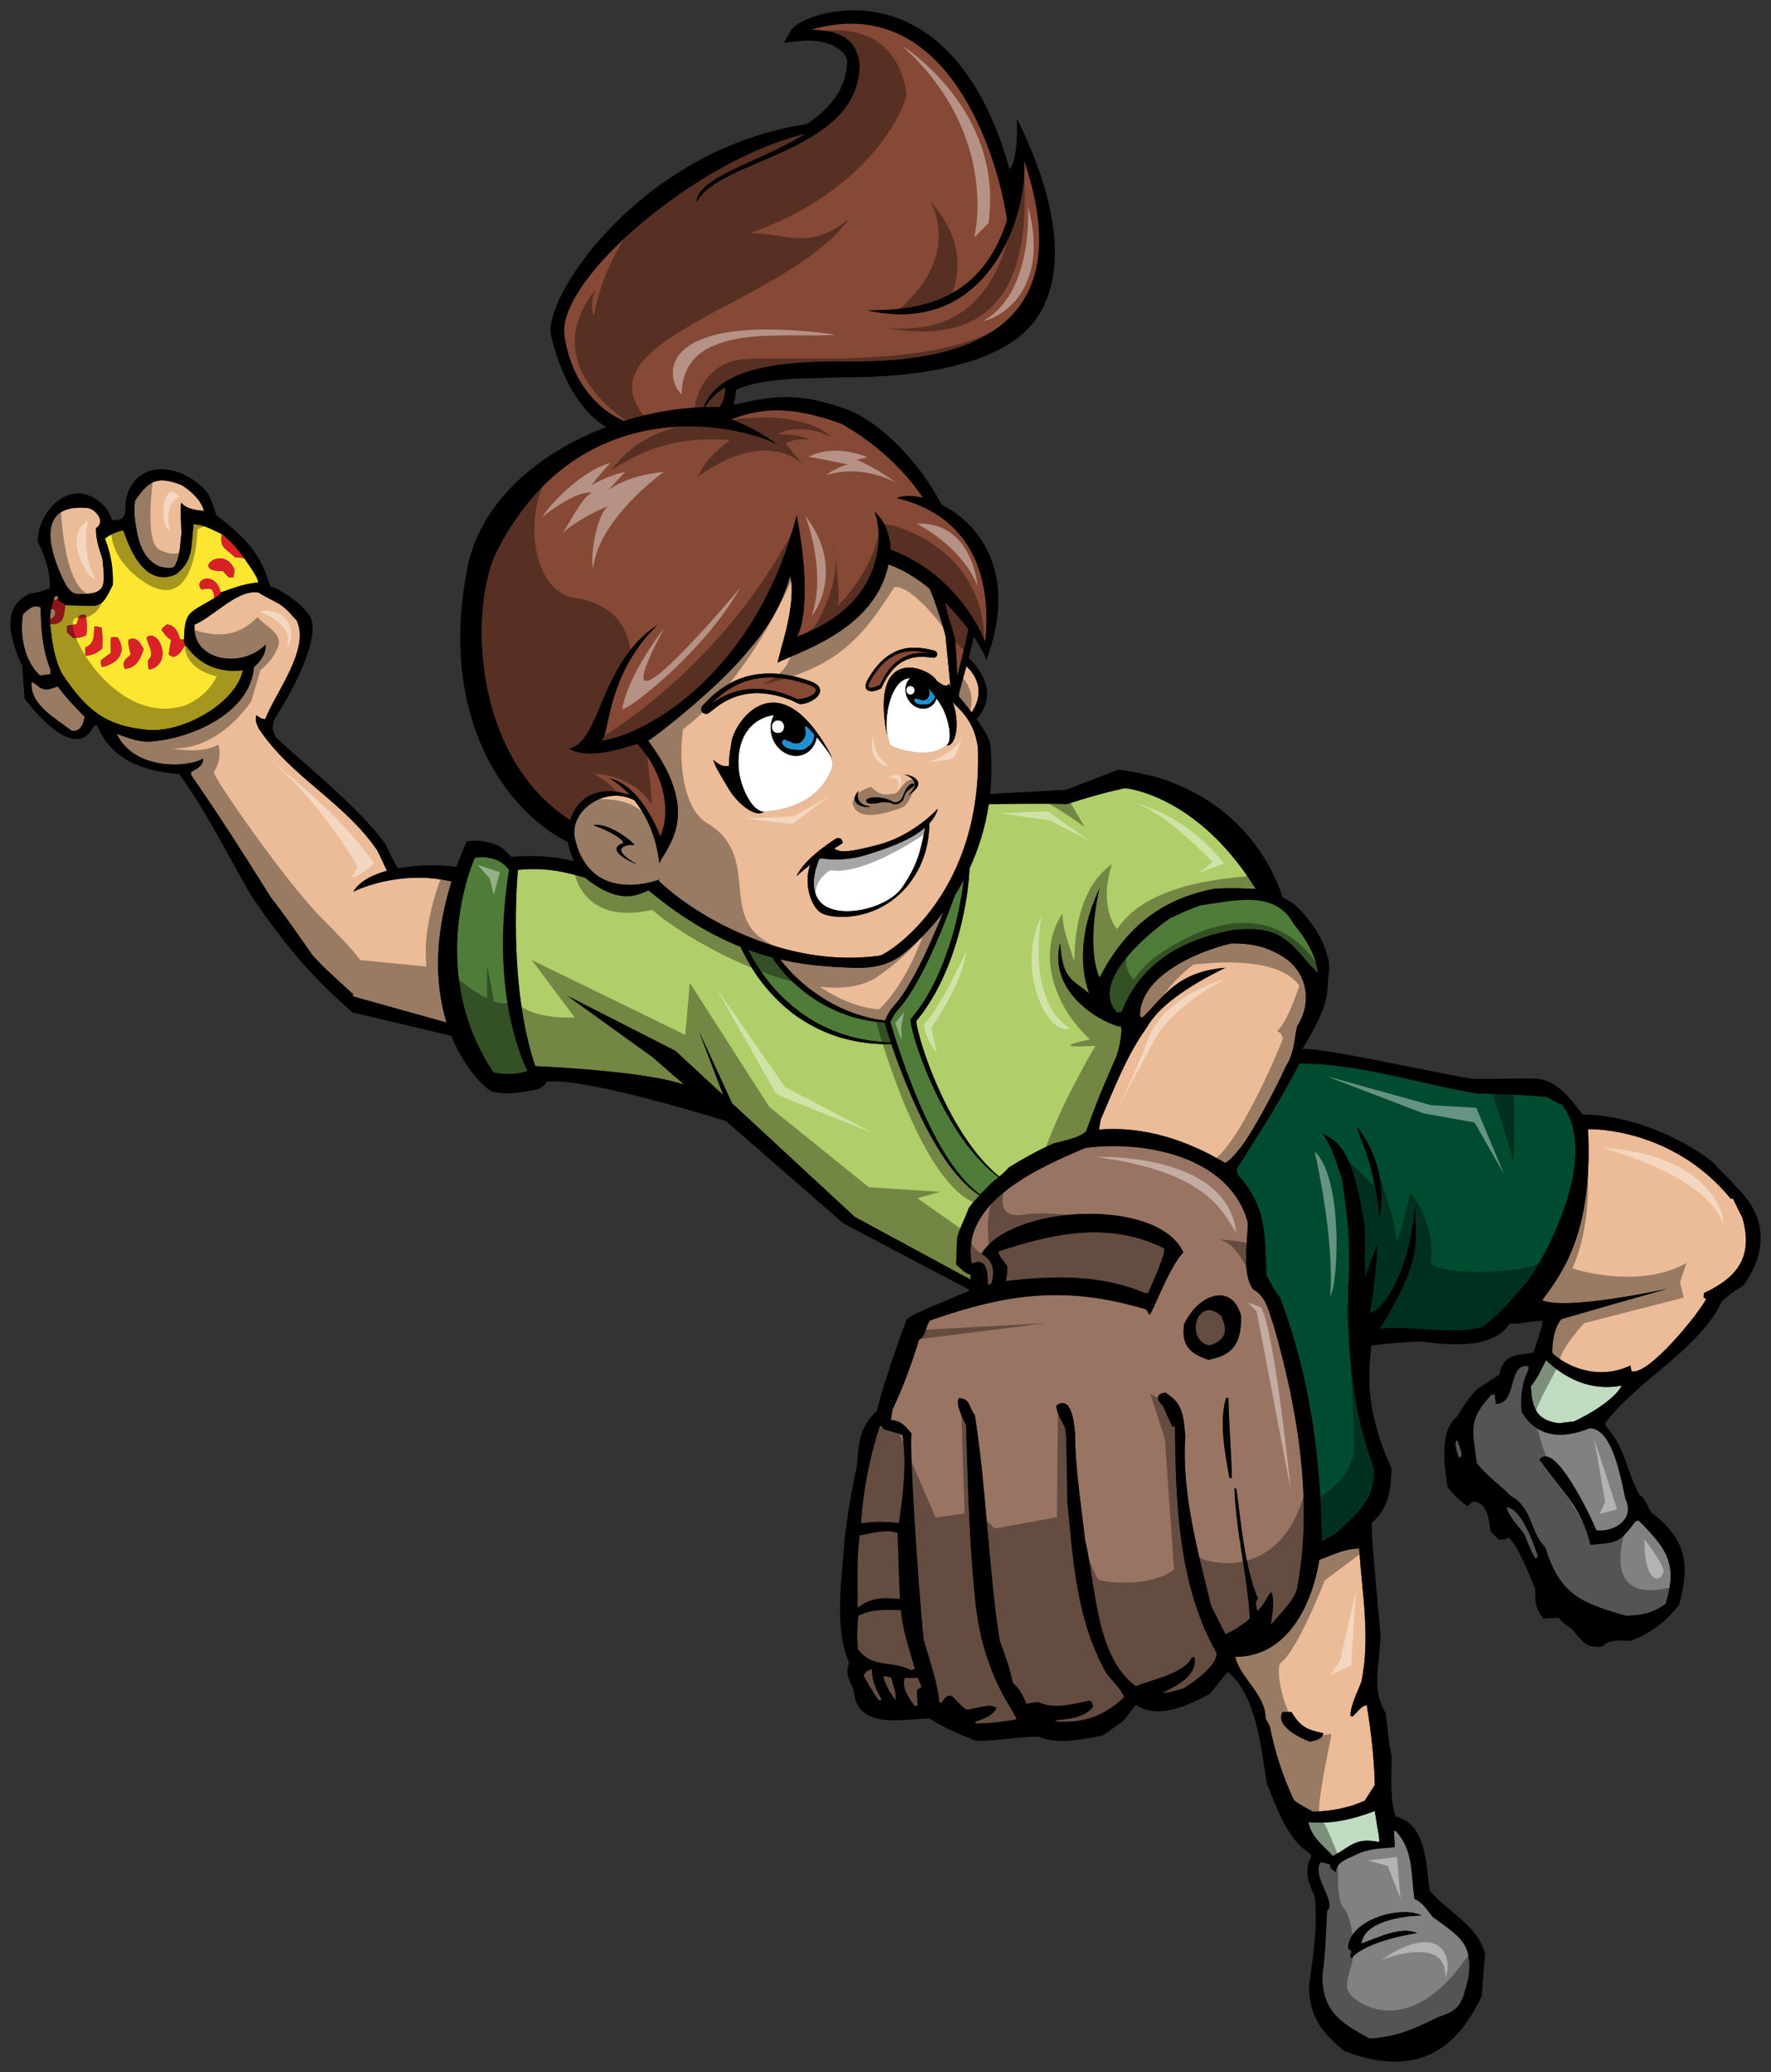
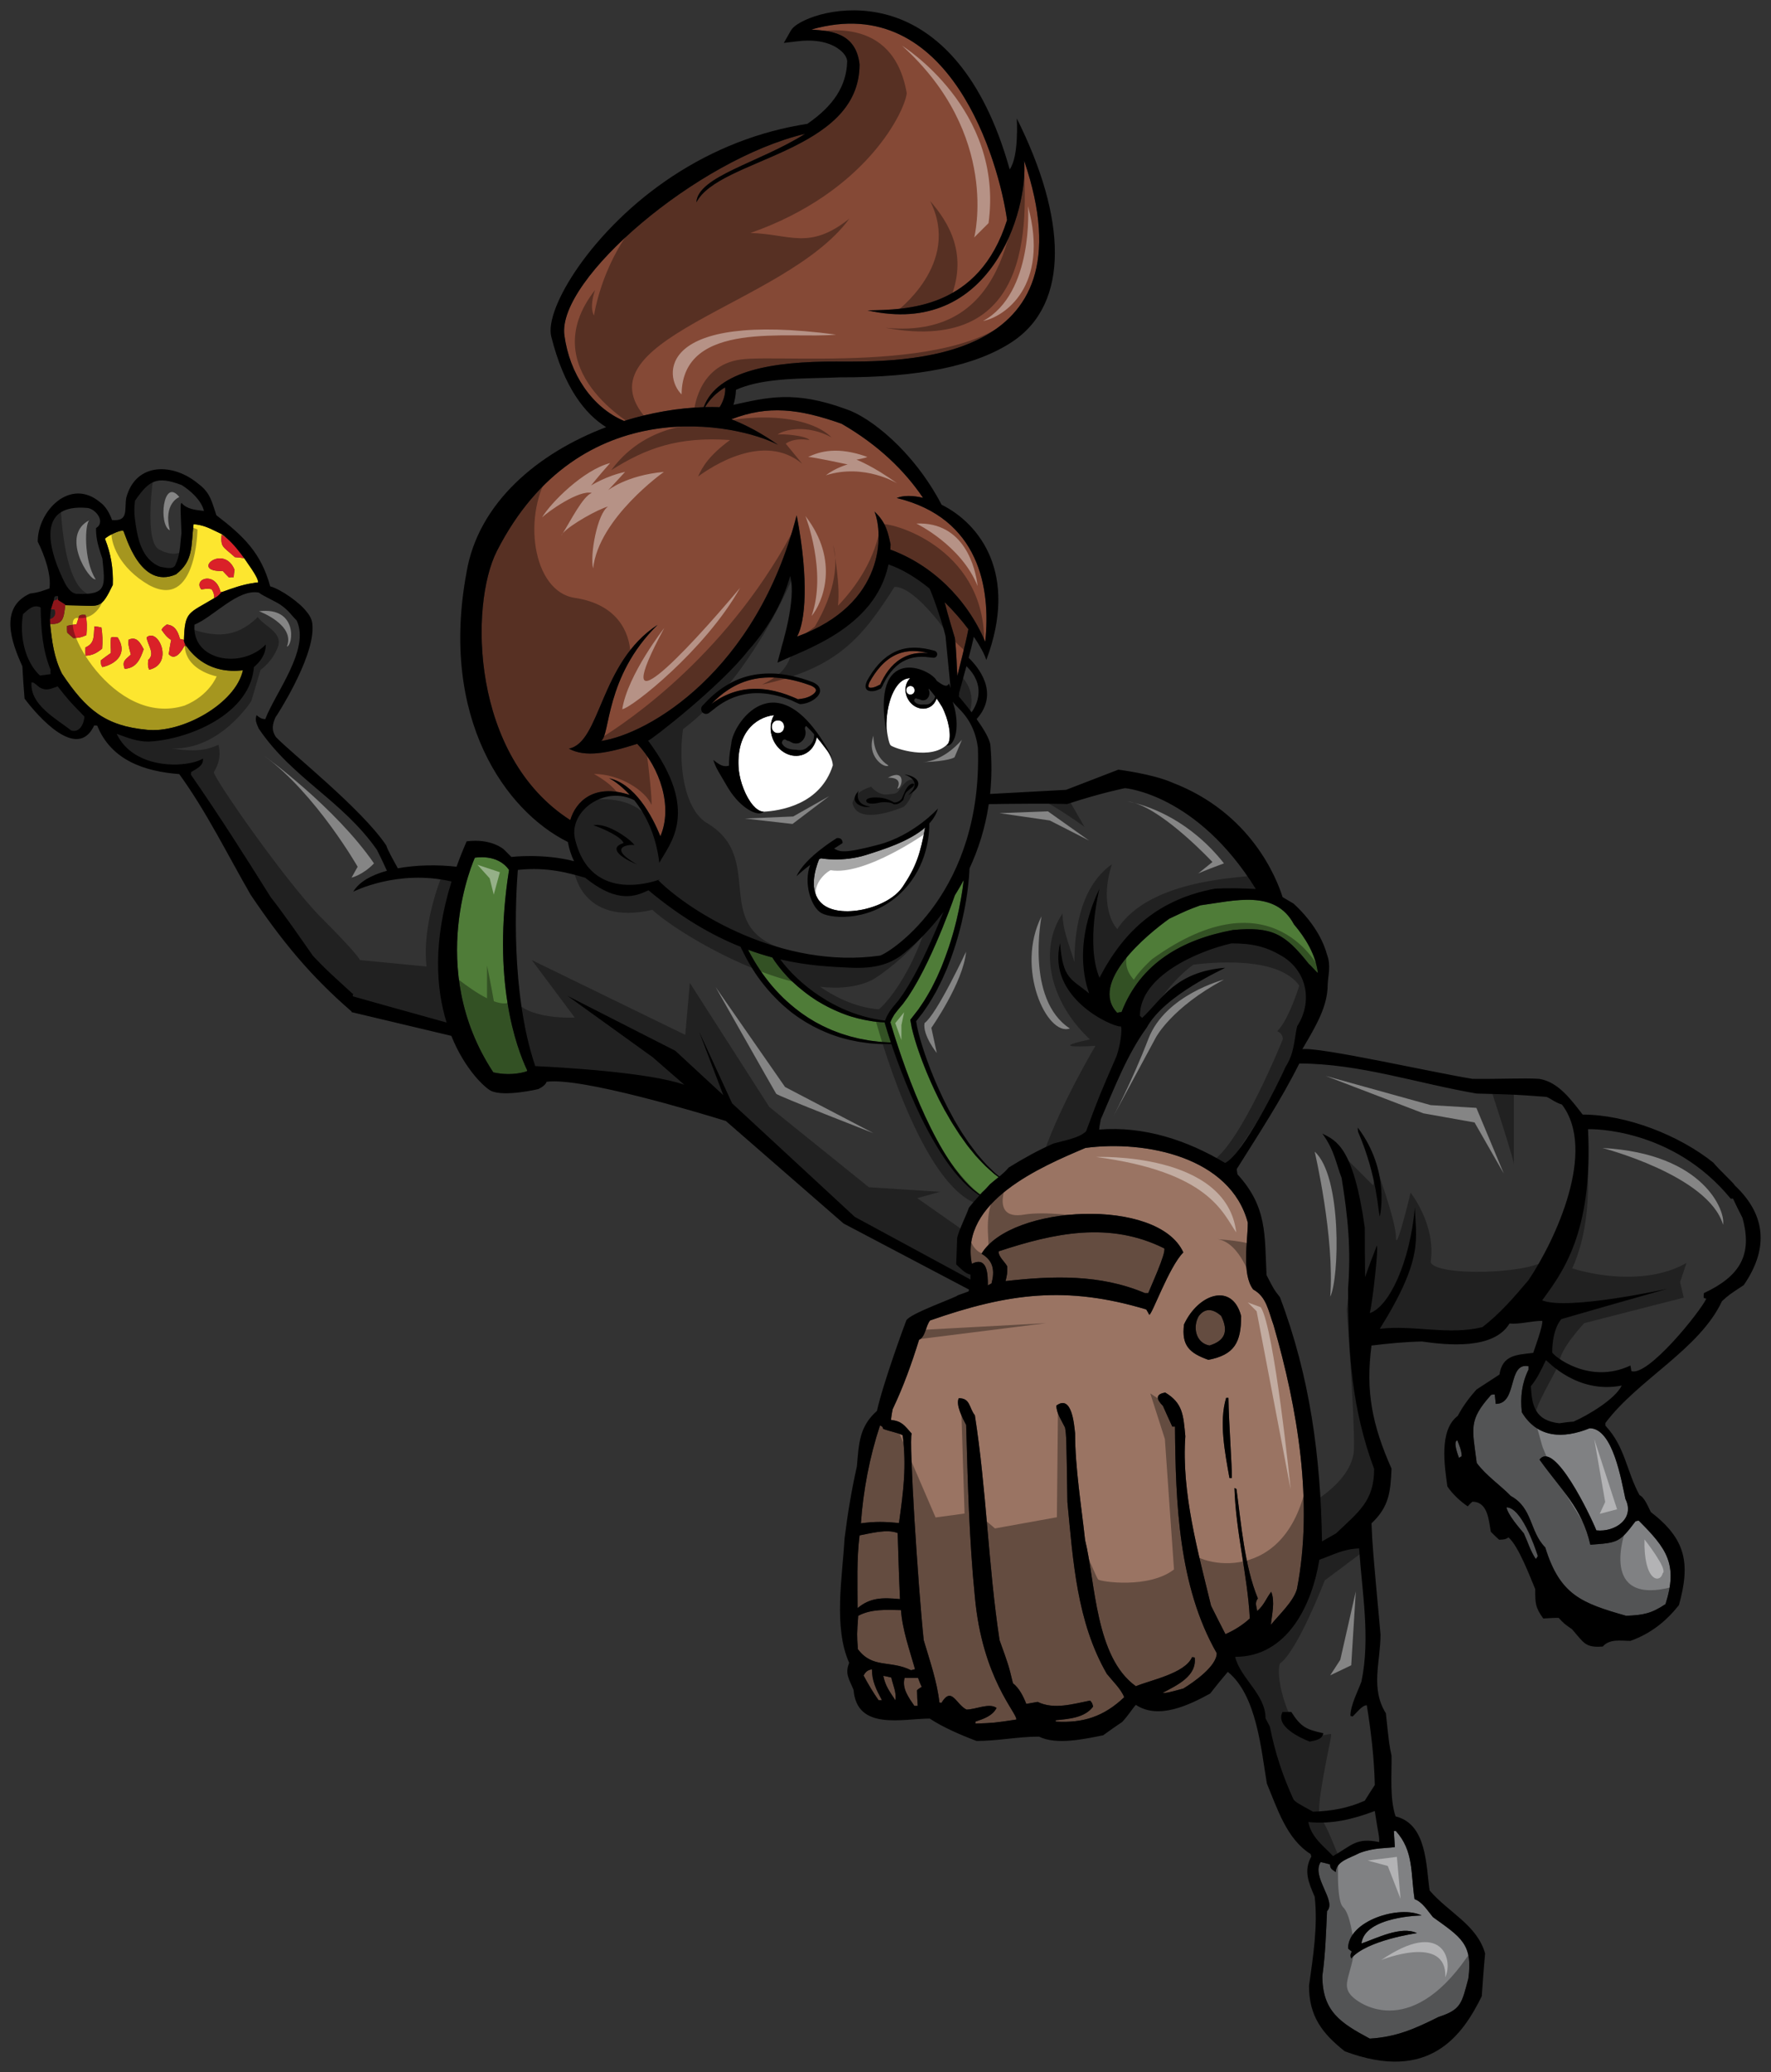
<svg xmlns="http://www.w3.org/2000/svg" version="1.1" id="Layer_1" x="0px" y="0px" width="171px" height="200px" viewBox="0 0 171 200" style="enable-background:new 0 0 171 200;" xml:space="preserve">
  <rect x="0" y="0" width="171" height="200" fill="#333333" stroke="none" />
  <path style="fill:#FDE62F;" d="M23.453,64.698c-3.253,0.389-4.832-1.455-5.424-2.283c-0.084-0.052-0.159-0.087-0.216-0.091  c-0.23,0.467-0.897,1.547-1.52,0.819c0.07-0.479,0.136-0.926,0.235-1.371c-0.432-0.26-0.634-0.565-0.927-0.976  c0.115-0.217,0.115-0.217,0.492-0.51c0.804,0.062,1.082,0.664,1.284,1.39c0.129,0.01,0.256,0.052,0.382,0.094  c0.088-2.803,0.421-2.519,2.934-4.038c0.111-0.041,0.215-0.105,0.326-0.197c-0.111,0.092-0.215,0.156-0.326,0.197  c-0.035-0.391-0.027-0.487-0.257-0.86c-0.384-0.062-0.384-0.062-1.004,0.019c-0.794-1.031,1.369-1.8,1.858,0.241  c0.064,0.005,0.135-0.005,0.202-0.007c0.835-0.304,1.899-0.697,2.945-0.843c0.162-0.033,0.324-0.057,0.483-0.065  c0.037-0.483-1.111-1.961-1.34-2.334c-0.227-0.308-0.471-0.635-0.742-0.959c0.27,0.324,0.514,0.652,0.742,0.959  c-0.32-0.057-0.609-0.079-0.899-0.102c-1.188-1.076-1.377-0.928-1.287-2.171c0.186,0.119,0.366,0.244,0.543,0.373  c0.167,0.147,0.325,0.301,0.474,0.459c-0.15-0.158-0.307-0.311-0.474-0.459c-0.172-0.151-0.346-0.301-0.54-0.434  c-0.219-0.102-0.415-0.199-0.607-0.292c-0.681-0.332-1.249-0.594-2.102-0.66c-0.26,2.113,0.018,3.523-1.702,4.844  c-3.464,1.503-4.852-3.798-5.078-4.204c-0.315-0.121-1.594,0.524-1.775,0.768c0.568,1.433,0.813,2.873,0.755,4.452  c-1.119,2.336-1.261,2.029-3.399,1.987l-1.16-0.029c0.006-0.003-0.003-0.011-0.003-0.017c-0.001-0.006-0.004-0.013-0.011-0.021  c0.007,0.008,0.01,0.015,0.011,0.021c-0.008,0-0.015,0-0.022,0c-0.156,1.183-0.149,1.926-1.468,1.825l-0.022-0.397l0.022,0.397  c0.189,1.728,0.365,3.228,1.148,4.805c2.319,3.475,4.176,5.04,8.188,5.415C17.535,70.814,22.749,67.939,23.453,64.698z   M22.65,55.008c-0.049,0.222-0.066,0.446-0.086,0.704c-0.16-0.012-0.324,0.008-0.455,0.03c-0.21-0.211-0.421-0.42-0.598-0.628  C18.266,55.218,21.59,52.406,22.65,55.008z M7.093,61.594c-0.213-0.178-0.426-0.356-0.606-0.532  c-0.015-0.228-0.03-0.454-0.015-0.647c0.297-0.074,0.591-0.116,0.918-0.155c0.086-0.285,0.174-0.569,0.258-0.82  c0.235-0.112,0.235-0.112,0.621-0.082c0.143,0.658,0.13,1.238,0.075,1.944C7.875,61.523,7.645,61.571,7.093,61.594z M8.253,62.491  c0.938-0.413,0.765-1.104,0.87-2.033c0.224,0.017,0.448,0.067,0.67,0.116c0.108,0.688,0.126,1.303,0.068,2.041  c-0.552,0.441-0.923,0.64-1.606,0.684C8.245,63.007,8.233,62.747,8.253,62.491z M9.886,64.394c-0.144-0.238-0.144-0.238-0.144-0.658  c0.31-0.234,0.619-0.47,0.961-0.702c0.032-0.417-0.071-0.749,0.018-1.484c0.168-0.084,0.168-0.084,0.648-0.016  C12.351,63.065,11.237,64.078,9.886,64.394z M12.041,64.56c-0.296-0.766,0.101-0.897,0.592-1.377  c-0.25-0.956-0.25-0.956-0.213-1.438c0.806-0.358,1.139,0.347,1.45,0.92C13.533,63.673,13.147,64.483,12.041,64.56z M14.397,64.644  c-0.136-0.333-0.121-0.525-0.089-0.942c0.693-0.594-0.025-1.359-0.155-2.177C15.297,60.546,16.835,64.09,14.397,64.644z" />
  <path style="fill:#854936;" d="M91.208,58.118c0.877,0.862,1.657,1.768,2.296,2.618c-0.284,1.509-0.939,3.894-1.06,4.506  c-0.061-0.557-0.072-2.093-0.241-3.64C92.202,61.591,91.486,59.268,91.208,58.118z M78.614,66.356  c-0.044-0.033-0.092-0.067-0.141-0.093c-0.041-0.026-0.106-0.055-0.161-0.082c-0.217-0.074-0.432-0.157-0.651-0.224  c-0.222-0.069-0.444-0.14-0.67-0.196c-0.224-0.064-0.451-0.111-0.678-0.161c-0.228-0.042-0.456-0.089-0.687-0.116  c-0.23-0.034-0.461-0.054-0.692-0.072c-0.231-0.011-0.463-0.023-0.695-0.016c-0.232,0-0.463,0.017-0.693,0.039  c-0.231,0.022-0.459,0.058-0.687,0.101c-0.454,0.089-0.9,0.223-1.328,0.401c-0.214,0.089-0.425,0.187-0.629,0.297  c-0.206,0.107-0.404,0.23-0.599,0.356c-0.59,0.382-1.121,0.849-1.61,1.36c0.132-0.1,0.268-0.195,0.404-0.289  c0.168-0.107,0.336-0.214,0.512-0.308c0.174-0.097,0.352-0.187,0.535-0.267c0.181-0.083,0.368-0.154,0.556-0.221  c0.189-0.066,0.38-0.121,0.573-0.172c0.194-0.047,0.39-0.087,0.587-0.119c0.198-0.03,0.396-0.053,0.595-0.067  c0.798-0.056,1.601,0.027,2.377,0.21c0.388,0.091,0.77,0.206,1.145,0.34c0.187,0.068,0.373,0.139,0.557,0.216  c0.186,0.072,0.517,0.225,0.517,0.225c0.065-0.01,0.317-0.047,0.38-0.057c0.125-0.017,0.25-0.042,0.372-0.078  c0.242-0.071,0.478-0.175,0.673-0.316c0.096-0.072,0.184-0.148,0.242-0.233c0.061-0.085,0.079-0.166,0.063-0.236  C78.761,66.504,78.702,66.424,78.614,66.356z M86.481,63.214c-0.139,0.065-0.275,0.138-0.406,0.22  c-0.131,0.08-0.259,0.168-0.379,0.263c-0.123,0.093-0.238,0.196-0.353,0.299c-0.112,0.107-0.221,0.215-0.324,0.331  c-0.416,0.456-0.759,0.977-1.061,1.518c-0.015,0.035-0.033,0.074-0.044,0.105c-0.014,0.034-0.025,0.069-0.035,0.105  c-0.019,0.071-0.03,0.141-0.023,0.196c0.009,0.056,0.025,0.083,0.065,0.105c0.039,0.024,0.108,0.03,0.178,0.031  c0.144-0.003,0.301-0.046,0.449-0.104c0.075-0.029,0.148-0.062,0.22-0.099l0.107-0.058c0.033-0.017,0.071-0.025,0.108-0.038  c0.059-0.113,0.106-0.23,0.165-0.342c0.06-0.122,0.124-0.242,0.19-0.36c0.134-0.236,0.282-0.465,0.447-0.682  c0.328-0.435,0.729-0.819,1.195-1.105c0.466-0.287,0.993-0.47,1.534-0.541c0.369-0.05,0.741-0.048,1.11-0.015  c-0.442-0.112-0.891-0.189-1.343-0.196C87.66,62.829,87.039,62.951,86.481,63.214z M70.008,37.393  c-0.784,0.473-1.445,1.092-1.935,1.904c0.479-0.012,0.951-0.01,1.414,0.006C69.967,38.549,70.077,37.738,70.008,37.393z   M86.583,48.071c0.612-0.256,1.52-0.265,2.54-0.018c-1.754-2.594-4.273-5.076-7.861-7.149c-4.105-1.455-7.104-1.808-10.637-0.431  c1.454,0.566,2.954,1.37,4.497,2.464c-3.803-2.022-19.153-5.408-27.145,10.254c-2.649,5.206-2.517,19.827,7.086,25.97  c0.52-1.773,2.269-3.574,5.744-2.429c-0.959-1.05-1.828-1.55-2.013-1.614c2.487,0.526,4.161,3.593,4.968,5.601  c1.217-2.836-0.023-6.583-2.234-8.92c-2.863,0.915-5.019,1.326-6.601,0.464c3.086-0.6,2.956-8.311,8.566-11.948  c-5.124,5.024-4.544,10.703-5.471,11.213c4.569-0.662,15.035-6.696,18.899-21.793c1.22,6.341,0.823,10.313,0.041,11.712  c8.565-3.133,8.332-9.949,7.472-12.07c1.192,1.111,1.306,2.151,1.556,3.159c-0.002,0.175-0.012,0.345-0.022,0.515  c3.968,1.456,7.354,4.672,9.159,8.892C95.679,56.805,94.583,50.005,86.583,48.071z M98.886,15.514  c0.401,4.786-3.198,17.13-15.113,14.447c3.716-0.07,10.748-0.084,13.463-8.724c-0.753-5.456-5.435-22.243-18.893-18.385  c1.67,0.132,4.302,0.196,4.65,3.364c-0.001,8.552-13.585,9.068-15.752,13.316c0.136-2.515,6.073-3.823,10.498-6.615  c-10.446,2.466-23.957,14.056-23.245,19.436c0.488,3.708,2.661,6.969,5.76,8.28c2.584-0.806,5.226-1.257,7.695-1.332  c1.292-3.543,6.74-4.426,12.803-4.401C87.1,34.929,105.63,35.279,98.886,15.514z" />
-   <path style="fill:#004C31;" d="M150.814,106.618c-0.71-0.225-0.968-0.515-1.485-0.741c-3.032-0.225-3.032-0.225-6.743-0.321  c-5.68-0.966-11.324-2.9-17.133-2.9c-1.773,3.544-3.936,6.83-6.034,10.18c0,0.162,0.034,0.322,0.066,0.515  c2.871,3.157,2.613,5.765,2.806,9.728c0.712,1.386,0.712,1.386,1.291,2.126c2.903,7.666,3.936,15.4,4.064,23.579  c0.453-0.258,0.905-0.517,1.356-0.773c2.195-2.094,3.677-3.126,3.677-6.218c-2.16-5.831-2.516-11.178-2.516-17.394  c0.291-3.929-0.009-6.897-0.624-10.698c-0.515-1.32-0.687-2.687-1.859-4.282c1.344,0.68,3.005,1.309,4.098,9.082  c0,1.581,0,3.158,0.032,4.769c0.354-1.031,0.741-2.029,1.127-3.028c0.195-0.031-0.386,5.314-0.677,6.507  c1.84-0.612,3.866-4.814,4.357-10.211c0.081,3.052,0.883,4.882-3.388,11.725c3.291-0.388,6.614,0.643,9.904-0.16  c1.743-1.353,3.034-2.866,4.454-4.542C150.201,119.666,154.201,111.062,150.814,106.618z M133.23,117.411  c-0.161-0.195-0.196-3.766-2.097-8.152c-0.031-0.16-0.031-0.289-0.031-0.418C134.293,113.073,133.23,117.411,133.23,117.411z" />
-   <path style="fill:#EBBC97;" d="M91.093,88.025c-0.179,0.44-0.359,0.88-0.546,1.316L90.2,90.14c-0.113,0.267-0.229,0.533-0.349,0.797  c-0.234,0.531-0.482,1.054-0.732,1.576l-0.387,0.776l-0.406,0.763c-0.132,0.257-0.285,0.498-0.425,0.749  c-0.137,0.253-0.291,0.491-0.442,0.733c-0.076,0.12-0.149,0.244-0.228,0.36l-0.244,0.344c-0.082,0.113-0.16,0.233-0.246,0.341  l-0.265,0.317l-0.132,0.159l-0.033,0.04l-0.046,0.054l-0.016,0.021l-0.067,0.087l-0.266,0.349c-0.091,0.15-0.179,0.302-0.265,0.455  c-0.039,0.076-0.069,0.153-0.104,0.23l-0.05,0.116l-0.037,0.107c-0.123-0.015-0.252-0.031-0.392-0.05  c-0.294-0.054-0.629-0.1-0.987-0.188c-0.36-0.076-0.745-0.183-1.147-0.309c-0.402-0.127-0.821-0.278-1.244-0.457  c-0.212-0.09-0.427-0.181-0.639-0.287c-0.215-0.099-0.428-0.209-0.64-0.324c-0.427-0.225-0.845-0.483-1.255-0.751  c-1.588-1.033-2.958-2.371-3.816-3.541c2.676,0.626,4.93,0.713,6.66,0.798c1.91,0.094,3.568-0.111,5.028-1.189  C87.023,92.208,89.015,90.796,91.093,88.025z M94.423,72.166c0.476,13.841-8.174,19.593-9.424,20.07  c-9.452,1.353-18.317-4.166-21.434-7.263c0.104-0.057,0.177-0.099,0.177-0.099s-6.706,2.691-8.238-3.967  c-0.543-2.685,2.961-5.111,5.736-3.667c1.046,1.308,2.096,3.271,2.421,6.054c0.947-1.816,4.054-4.912-1.082-11.802  c0.228-0.003,6.967-5.224,9.684-8.718c1.74-1.957,3.225-4.327,4.033-7.169c0.636,2.31-0.891,6.973-0.867,6.988  c0.025,0.004-0.384,1.373-0.358,1.374c2.379-1.18,9.427-3.259,10.715-9.485c1.379,0.474,2.734,1.322,3.972,2.332  c0.41,0.853,1.611,4.46,1.556,4.789l0.474,4.829c-0.034-0.147-0.085-0.297-0.173-0.457c-0.193,0.506-0.794,0-1.167-0.258  c-0.553-1.195-6.46-3.733-4.837,5.093c0.009,0.046,0.014,0.087,0.023,0.133c-0.016-0.187-0.026-0.389-0.035-0.597  c0.1,0.644,0.23,1.405,0.391,1.589c0.228,0.26,4.023,1.584,5.577-0.196c-0.044,0.087-0.098,0.159-0.165,0.211  c0.034,0.016,0.073,0.009,0.112,0.01c0.002,0,0.005-0.002,0.006-0.001c0.454-0.006,1.103-1.085,0.745-3.166  c-0.044-0.281-0.147-0.664-0.274-1.069C92.385,68.362,94.03,69.266,94.423,72.166z M61.507,83.437  c-2.99-1.699-0.748-1.96-0.242-1.865c-0.186-0.239-0.472-0.492-0.808-0.739c-1.01-0.734-2.265-1.356-3.169-1.179  c0.961,0.319,2.721,1.132,2.922,1.719C58.731,81.841,59.896,82.784,61.507,83.437z M87.326,74.744  c1.702,0.665,0.768,1.634,0.343,2.02C89.43,75.741,88.571,74.923,87.326,74.744z M84.873,76.985  c-0.38-0.025-1.096-0.041-1.237,0.266c-0.023,0.521,1.202,0.26,1.287,0.226c0.204-0.069,1.144-0.095,1.362,0.163  c0.355,0.02,0.578-0.06,0.931-0.421c0.166-0.737,0.386-0.84,0.386-0.84l0.259-0.218c0.662-0.431,0.388-0.687-0.009-0.414  c-0.395,0.269-0.591,0.972-0.798,1.366c-0.301,0.399-0.739,0.338-0.739,0.338S85.651,77.026,84.873,76.985z M83.575,66.292  c0.005,0.059,0.018,0.124,0.054,0.186c0.034,0.062,0.089,0.117,0.147,0.151c0.119,0.073,0.235,0.083,0.341,0.09  c0.21,0.004,0.4-0.031,0.576-0.099c0.088-0.032,0.174-0.069,0.258-0.11c0.041-0.021,0.084-0.04,0.123-0.066s0.049-0.095,0.072-0.142  l0.068-0.083c0.032-0.13,0.107-0.242,0.163-0.36c0.061-0.117,0.125-0.231,0.191-0.344c0.134-0.225,0.281-0.44,0.441-0.643  c0.32-0.405,0.702-0.755,1.138-1.005c0.436-0.25,0.92-0.4,1.417-0.451c0.249-0.025,0.501-0.027,0.752-0.011  c0.126,0.01,0.252,0.022,0.377,0.039c0.127,0.006,0.251,0.038,0.38,0.041l0,0l0.04,0.004c0.163,0.016,0.319-0.087,0.365-0.25  c0.051-0.183-0.056-0.372-0.239-0.423c-0.621-0.173-1.28-0.306-1.947-0.3c-0.333-0.003-0.668,0.03-0.994,0.101  c-0.326,0.071-0.643,0.182-0.94,0.328c-0.149,0.073-0.293,0.154-0.431,0.244c-0.139,0.087-0.275,0.18-0.403,0.282  c-0.131,0.099-0.252,0.208-0.372,0.318c-0.117,0.113-0.232,0.227-0.339,0.349c-0.434,0.48-0.787,1.021-1.095,1.579l0.001,0.003  c-0.002,0.004-0.004,0.008-0.006,0.012c-0.017,0.04-0.034,0.073-0.051,0.119c-0.018,0.044-0.033,0.089-0.046,0.134  C83.589,66.077,83.565,66.175,83.575,66.292z M84.03,77.855c-1.588-0.189-1.181-1.426-1.113-1.529  C81.763,77.534,83.423,78.062,84.03,77.855z M68.499,68.782c0.156-0.105,0.29-0.237,0.443-0.343  c0.144-0.118,0.294-0.228,0.444-0.338c0.154-0.104,0.308-0.208,0.468-0.301c0.159-0.095,0.322-0.184,0.49-0.263  c0.166-0.082,0.337-0.153,0.51-0.221c0.173-0.066,0.35-0.123,0.529-0.175c0.179-0.049,0.361-0.092,0.544-0.127  c0.184-0.033,0.369-0.06,0.555-0.079c0.747-0.073,1.511-0.008,2.259,0.151c0.374,0.08,0.745,0.183,1.111,0.306  c0.183,0.062,0.365,0.127,0.545,0.198c0,0,0.775,0.378,0.854,0.379c0.078-0.002,0.155-0.01,0.231-0.021  c0.152-0.021,0.302-0.052,0.445-0.101c0.289-0.092,0.558-0.235,0.804-0.43c0.121-0.1,0.239-0.214,0.332-0.366  c0.047-0.075,0.085-0.163,0.106-0.26c0.023-0.097,0.016-0.206-0.009-0.303c-0.055-0.199-0.187-0.331-0.311-0.424  c-0.063-0.048-0.125-0.091-0.195-0.128c-0.071-0.043-0.126-0.064-0.188-0.094l-0.002-0.001c-0.005-0.003-0.011-0.005-0.016-0.007  c-0.226-0.076-0.449-0.163-0.677-0.234c-0.228-0.072-0.455-0.145-0.688-0.203c-0.23-0.066-0.465-0.116-0.699-0.168  c-0.236-0.045-0.471-0.093-0.711-0.123c-0.238-0.036-0.478-0.058-0.719-0.077c-0.241-0.013-0.483-0.026-0.726-0.019  c-0.242-0.001-0.485,0.017-0.727,0.038c-0.243,0.02-0.484,0.053-0.725,0.095c-0.481,0.086-0.956,0.22-1.414,0.401  c-0.228,0.091-0.454,0.191-0.672,0.305c-0.221,0.11-0.432,0.237-0.641,0.367c-0.841,0.515-1.576,1.195-2.225,1.906  c-0.151,0.165-0.167,0.42-0.026,0.604c0.158,0.207,0.455,0.246,0.662,0.088L68.499,68.782L68.499,68.782z M73.754,78.356  c-0.014,0-0.027-0.003-0.04-0.004c1.546-0.083,5.498-0.642,6.701-4.48c-0.023-0.227-0.041-0.542-0.49-1.345  c0.16,0.216,0.314,0.428,0.453,0.628c-5.073-9.657-9.396-3.666-9.749-1.548c-0.012,0.327-0.255,1.146-0.239,2.303  c-0.334,0.076-0.683,0.15-1.515-0.561c0.234,0.791,0.581,1.247,1.235,2.386c1.206,2.177,2.863,3.01,3.476,2.73  c0.055-0.025,0.135-0.083,0.158-0.101C73.748,78.361,73.754,78.356,73.754,78.356z M90.562,78.049c0,0-2.329,2.585-5.727,3.483  c-3.4,0.894-3.737,0.689-4.296,0.375c0,0,0.544-0.35,0.814-0.524c0,0,0.047-0.561-0.56-0.481c0,0-3.072,1.851-3.889,3.679  c0,0,0.622-0.584,1.325-1.095c-0.684,1.772,0.107,4.133,1.1,4.66c1.061,0.567,4.958,0.84,7.873-2.172  c2.339-2.418,2.536-5.407,2.527-6.491C90.12,79.059,90.418,78.583,90.562,78.049z M92.621,66.838  c-0.041,0.302-0.037,0.391-0.037,0.391s0.577,0.666,1.229,1.524c0.589-0.84,1.372-2.635-0.499-4.45  C93.036,65.332,92.765,66.3,92.621,66.838z M4.882,65.074c-0.019-0.164-0.009-0.292,0-0.421c-0.79-1.935-0.924-3.949-0.958-6.018  c-0.717-0.347-1.214,0.229-1.701,0.644c-0.349,2.008,0.127,4.521,1.636,5.93L4.882,65.074z M9.289,51.505  c-0.012-0.178-0.027-0.356-0.013-0.534c0.985-0.603-0.093-1.956-0.951-1.948c-4.359-0.337-3.799,3.214-2.597,6.088  c0.173,0.413,0.359,0.813,0.546,1.184c0.314,0.587,0.711,1.019,1.15,1.025c2.967,0.133,2.715-0.792,2.463-3.395  C9.628,53.162,9.344,52.33,9.289,51.505z M3.812,66.347c-0.546-0.463-0.546-0.463-0.77-0.48c-0.169,2.184,2.437,3.536,3.839,4.647  c0.769,0.224,1.215-0.573,1.275-1.343c-1.499-1.538-1.499-1.538-2.588-2.915C4.819,66.52,4.45,66.712,3.812,66.347z M15.49,54.714  c0.867,0.172,1.183,0.168,1.405-0.102c0.536-1.09,0.47-1.951,0.626-3.134c-0.024-0.602-0.043-1.065-0.056-1.435  c-0.049-1.322-0.03-1.36,0.057-1.504c0.486,0.602,1.338,0.686,2.172,0.782c-0.244-1.02-1.273-1.94-2.137-2.492  c-2.452-0.932-3.169-0.438-4.516,1.494c-0.093,0.612-0.089,1.179-0.021,1.717C13.244,51.834,13.614,53.987,15.49,54.714z   M125.245,99.065c1.454-2.256,1.031-5.089-1.21-6.62c-1.711-1.095-3.129-1.385-5.13-1.385c-3.131,0.71-8.841,3.093-8.841,6.991  c0.064,0.063,0.129,0.128,0.227,0.193c1.905-1.804,3.213-4.439,8-4.832c0.033,0.065-5.818,2.566-7.581,5.798  c-1.903,2.609-3.129,5.862-4.42,8.827c-0.064,0.321-0.128,0.643-0.161,0.997c4.323-0.354,8.517,1.031,12.162,3.222  c1.744-0.87,5.034-7.473,5.839-9.278C125.016,101.581,124.955,100.288,125.245,99.065z M5.597,57.536  c-0.043-0.003-0.08-0.004-0.114-0.004c-0.034,0.001-0.063,0.004-0.09,0.009c-0.017,0.003-0.027,0.013-0.041,0.018  S5.323,57.57,5.31,57.577s-0.025,0.015-0.035,0.025c-0.011,0.013-0.017,0.034-0.025,0.051c-0.011,0.024-0.025,0.051-0.031,0.085  C5.215,57.764,5.212,57.8,5.21,57.832c-0.003,0.049-0.007,0.094-0.007,0.159c0.103-0.058,0.236-0.112,0.368-0.133  C5.582,57.728,5.589,57.632,5.597,57.536z M34.111,86.074c0.554-0.951,1.753-1.611,3.249-2.021  c-0.381-0.849-0.887-1.884-0.966-2.023c-3.351-4.781-8.151-6.882-11.403-11.689c-0.22-0.501-0.391-0.805-0.222-1.309  c0.336,0.253,0.425,0.355,0.844,0.388c0.977-2.573,4.341-6.74,3.035-9.523c-0.644-0.653-0.76-0.963-1.589-1.534  c-0.44-0.304-1.714-0.864-2.062-1.16c-2.042-0.384-4.349,2.321-6.218,3.096c-0.271,3.5,4.545,4.313,6.874,1.92  c0,0,0.16,1.087-1.139,2.174c-0.127,1.645-0.983,3.005-2.196,4.089c-2.174,1.942-5.512,2.985-7.972,3.105  c-1.115,0-2.059-0.382-3.08-0.754c1.68,3.552,6.9,3.288,8.324,2.387c0.109,0.687-0.66,1.015-1.136,1.302l-0.02,0.256  c2.678,3.859,5.188,7.8,7.693,11.805c1.441,1.857,2.75,3.766,4.09,5.68c1.197,1.255,1.197,1.255,3.826,3.655  c0.022,0.008,0.045,0.015,0.067,0.023c-0.041,0.066-0.059,0.149-0.034,0.232c0.553,0.157,5.198,1.47,9.044,2.528  c-1.017-3.279-1.336-7.798,0.479-13.611C38.392,83.873,34.111,86.074,34.111,86.074z M5.268,58.836  c-0.129-0.01-0.257-0.02-0.354-0.027C4.86,59.11,4.868,59.437,4.82,59.767c-0.002,0.02-0.002,0.039-0.006,0.059  c0.003-0.02,0.003-0.039,0.006-0.059C5.25,59.647,5.445,59.302,5.268,58.836z M131.97,164.599c0.421,2.577,0.71,5.089,0.776,7.697  c-0.323,0.485-0.645,0.999-0.967,1.517c-1.677,0.739-3.194,0.996-5.002,1.061c-1.58-0.871-1.58-0.871-1.87-1.16  c-1.066-2.318-1.807-4.573-2.293-7.052c-0.159-0.291-0.29-0.548-0.419-0.805c0-2.32-2.418-3.834-2.935-5.928  c5.033,0,7.42-4.993,8.131-9.373c1.452-0.515,2.291-1.031,3.839-1.094c0.29,4.284,1.097,8.631,0.225,12.851  c-0.353,0.967-1.064,2.287-1.064,3.318c0.064,0,0.129,0.032,0.194,0.065C130.94,165.406,131.487,164.599,131.97,164.599z   M127.778,167.303c-1.614-0.352-2.162-0.578-3.098-2.059h-0.839c-0.742,1.385,1.709,2.51,2.614,2.866  C127.068,167.981,127.647,167.917,127.778,167.303z M168.237,117.538c-0.324-0.614-0.613-1.225-0.905-1.837h-0.225  c-5.589-6.827-13.422-6.731-13.776-6.699c0.513,10.088-2.574,13.963-4.427,16.516c2.472,1.003,12.105-1.118,12.105-1.118  c-3.421,0.966-6.84,1.933-10.26,2.93c-0.936,1.13-0.875,3.208-0.875,3.208c0.064,0.289,3.528,3.17,7.553,1.27  c0.033,0.162,0.066,0.354,0.096,0.544c1.615,0.519,6.583-5.668,7.229-6.986c-0.097-0.032-0.195-0.066-0.258-0.098  c0-0.158,0-0.32,0.031-0.451C168.043,123.174,169.237,121.08,168.237,117.538z" />
  <path style="fill:#808183;" d="M148.49,150.201c-0.062,0.095-0.128,0.192-0.193,0.29c-0.518-0.741-0.775-1.644-1.16-2.48  c-0.485-0.581-1.55-1.805-1.678-2.512C146.878,145.499,148.17,149.202,148.49,150.201z M141.135,140.568  c0-0.547-0.227-1.03-0.419-1.544c-0.452,0.128,0.063,1.416,0.16,1.706C140.941,140.667,141.038,140.604,141.135,140.568z   M141.779,190.979c-0.643,2.385-0.677,2.997-2.87,3.706c-2.324,1.158-4.065,1.933-6.648,2.094c-2.838-1.514-4.58-2.642-4.58-6.056  c0.291-2.063,0.355-4.156,0.452-6.25c0.968-0.966-1.549-3.316-0.614-4.736c0.29,0.066,0.581,0.13,0.904,0.226  c0,0.451,0.258,0.517,0.549,0.74c0.071-1.073,1.321-1.32,2.29-1.836c1.448-0.544,2.549-0.44,3.42-0.577  c-0.033-0.517-0.065-1.032-0.097-1.546h0.195c1.741,1.931,1.418,4.058,1.804,6.569c0.777,0.29,1.26,1.128,1.776,1.739  C141.038,186.986,142.231,187.631,141.779,190.979z M131.455,187.599c0.313-2.633,5.809-2.707,5.809-2.707  c-2.099-1.03-7.1,0.484-7.1,3.19c0.097,0.097,0.227,0.193,0.356,0.289c-0.129,0.29-0.161,0.354-0.065,0.676  c1.522-1.779,6.357-2.449,6.357-2.449C135.295,185.858,132.875,187.115,131.455,187.599z M158.235,146.785  c-0.131,0-0.226,0.033-0.322,0.066c-1.549,2.062-1.71,2.062-4.357,2.255c-0.806-3.577-2.774-5.219-4.904-8.215  c1.421-1.901,4.904,5.381,5.485,6.829c1.839,0.193,3.743-1.158,2.808-3.028c-0.388-1.74-1.195-6.829-3.452-6.829  c-2.552,1.031-5.035,0.967-6.551-1.545c-0.161-1.481,0-2.802,0.647-4.124v-0.323c-2.065-0.387-1.033,3.64-3.164,3.64  c-0.033-0.322-0.063-0.614-0.095-0.904c-0.129,0-0.258,0-0.355,0.033c-2.228,2.481-1.808,3.222-1.388,6.572  c0.904,1.223,2.258,2.127,3.29,3.188c2.131,1.16,1.809,3.446,3.324,4.962c1.42,4.605,3.516,5.378,7.807,6.602  c1.679-0.063,2.453-0.225,3.807-1.126C162.041,150.973,160.912,149.461,158.235,146.785z" />
-   <path style="fill:#BFDCC0;" d="M132.746,174.809c0.323,2.19,0.452,2.418,0.42,2.997c-2.259-0.453-2.615,0.323-4.454,1.352  c-0.934-0.997-2.095-1.804-2.386-3.284C128.617,176.099,130.585,175.618,132.746,174.809z M149.264,131.291  c-0.418,0.871-0.836,1.774-1.45,2.512c0.094,1.902,0.419,3.32,2.742,3.579c0.451-0.066,0.903-0.131,1.387-0.161  c1.388-0.614,4.001-2.158,4.645-3.479C152.256,134.588,149.425,131.357,149.264,131.291z" />
-   <path style="fill:#B0CE69;" d="M121.256,85.812c-1.227-0.076-2.848-0.097-3.932-0.035c-5.357,0.999-8.742,3.93-11.163,8.601  c-1.362-3.262,0-8.601,0-8.601c-2.851,5.969-1.001,9.954-1.001,10.114c-1.741-1.449-2.537-1.344-2.805-4.864  c-1.278,5.293,4.968,8.053,5.807,8.053c0.225-0.225,0.131,1.47-0.355,2.866c-1.71,3.93-1.71,3.93-2.936,7.248  c-0.678,0.676-2.193,0.904-3.163,1.19c-1.486,0.65-2.913,1.45-4.31,2.31c-0.269,0.326-0.581,0.603-0.903,0.869l-0.409-0.328  c-0.272-0.255-0.535-0.52-0.803-0.779c-0.26-0.267-0.494-0.559-0.742-0.838l-0.183-0.212l-0.169-0.223l-0.338-0.447  c-0.232-0.293-0.436-0.605-0.643-0.916l-0.312-0.465c-0.102-0.156-0.194-0.319-0.291-0.478c-0.188-0.322-0.394-0.634-0.566-0.966  c-0.177-0.329-0.36-0.654-0.532-0.985l-0.498-1.003l-0.466-1.018c-0.157-0.339-0.291-0.687-0.438-1.031  c-0.149-0.343-0.274-0.694-0.409-1.042c-0.138-0.347-0.254-0.702-0.379-1.053c-0.128-0.351-0.23-0.71-0.345-1.065  c-0.107-0.357-0.207-0.716-0.298-1.077l-0.126-0.543l-0.09-0.518l0.638-0.815c0.208-0.29,0.4-0.59,0.601-0.885  c0.197-0.297,0.364-0.613,0.547-0.918c0.188-0.303,0.33-0.631,0.498-0.945s0.307-0.642,0.452-0.967l0.216-0.488l0.194-0.497  c0.131-0.331,0.261-0.662,0.37-1.001c0.113-0.337,0.237-0.671,0.333-1.014c0.098-0.342,0.212-0.679,0.297-1.024  c0.087-0.345,0.184-0.687,0.262-1.034c0.075-0.347,0.158-0.693,0.227-1.042c0.063-0.35,0.134-0.698,0.191-1.049  c0.051-0.352,0.112-0.702,0.154-1.055c0.037-0.354,0.091-0.705,0.113-1.06c0.027-0.319,0.05-0.639,0.061-0.96  c0.831-1.788,1.511-3.857,1.86-6.203c1.987-0.028,5.89-0.07,7.564-0.006c3.352-1.099,5.59-1.535,5.59-1.535  S115.561,76.628,121.256,85.812z M93.552,116.572c0.318-0.411,0.67-0.799,1.018-1.188c-0.054-0.033-0.108-0.065-0.161-0.099  l-0.494-0.367l-0.467-0.401l-0.441-0.43c-0.282-0.298-0.56-0.601-0.818-0.921c-0.264-0.315-0.51-0.644-0.744-0.98  c-0.238-0.334-0.461-0.678-0.682-1.023c-0.215-0.349-0.432-0.696-0.633-1.053c-0.207-0.353-0.401-0.714-0.597-1.073  c-0.188-0.363-0.384-0.723-0.559-1.092c-0.717-1.47-1.353-2.976-1.944-4.498c-0.293-0.762-0.579-1.527-0.842-2.3  c-0.041-0.122-0.079-0.244-0.12-0.365c-0.264,0.005-0.567-0.004-0.906-0.002c-0.217,0.005-0.446-0.021-0.69-0.033  c-0.243-0.02-0.5-0.028-0.764-0.073c-0.265-0.038-0.542-0.078-0.828-0.119c-0.284-0.058-0.577-0.118-0.879-0.18  c-0.3-0.071-0.604-0.16-0.919-0.243c-0.312-0.09-0.621-0.214-0.941-0.323c-0.312-0.129-0.63-0.26-0.947-0.404  c-0.309-0.16-0.635-0.299-0.94-0.483c-0.155-0.088-0.31-0.177-0.466-0.266c-0.155-0.091-0.303-0.193-0.455-0.29  c-0.307-0.19-0.595-0.41-0.888-0.624c-0.566-0.452-1.114-0.93-1.605-1.446c-0.5-0.508-0.954-1.044-1.363-1.584  c-0.419-0.534-0.766-1.091-1.084-1.622c-0.317-0.533-0.583-1.055-0.82-1.54c-0.026-0.054-0.047-0.104-0.071-0.157  c-2.688-1.079-5.674-2.77-8.889-5.453c-1.141,0.51-2.873,1.376-6.05-1.165c-0.013-0.014-0.026-0.029-0.039-0.043  c-1.569-0.444-3.614-1.068-6.528-0.763c-0.202,2.519-0.732,11.813,1.683,18.94c2.202,0.102,10.967,0.577,14.392,1.8l-3.053-2.658  l-8.223-5.923l10.408,5.3l4.633,4.287l-2.338-6.135l3.19,6.924l11.842,10.957l11.168,6.049c0.004-0.151,0.004-0.305,0.004-0.464  c-0.548-0.127-0.999-0.642-1.387-0.999c0.032-0.869,0.065-1.738,0.096-2.575C92.692,118.461,93.198,117.567,93.552,116.572z" />
  <path style="fill:#9A7463;" d="M82.802,155.226c0-2.32-0.097-4.703,0.194-7.022c1.065-0.192,2.645-0.643,3.678-0.225  c0.064,2.124,0.128,4.251,0.226,6.377C85.221,154.196,84.028,154.196,82.802,155.226z M86.802,147.011  c0.42-3.029,0.744-5.443,0.355-8.473c-0.484-0.257-1.194-0.353-1.872-0.609c-0.095-0.257-0.095-0.257-0.321-0.323  c-1,3.028-1.615,6.249-1.839,9.436C84.48,146.851,85.448,146.881,86.802,147.011z M83.383,161.733  c0.451,0.836,0.903,1.609,1.451,2.383h0.323c-0.548-1.031-0.968-1.837-0.968-2.996C83.802,161.219,83.608,161.313,83.383,161.733z   M110.549,124.817h0.321c0.26-0.673,1.711-3.801,1.55-4.313c-5.291-2.643-10.647-1.485-16.004,0.286c0,0.548,0.582,0.97,0.838,1.451  c0,0.742,0,0.742-0.162,1.418C101.643,123.143,106.225,122.982,110.549,124.817z M88.351,161.121  c-0.516-1.835-1.226-3.802-1.355-5.702c-1.387-0.03-2.871-0.128-4.13,0.548c-0.129,1.805-0.129,1.805-0.032,3.221  c1.419,1.901,3.13,1.032,5.13,2.032C88.093,161.185,88.222,161.152,88.351,161.121z M115.754,127.025  c-0.612,1.031-0.32,2.601,1.022,2.852c1.515-0.454,1.871-1.387,1.13-2.867C117.195,126.395,116.425,126.163,115.754,127.025z   M85.285,161.766c0.228,1.027,0.581,1.448,1.163,2.35c0.162-0.644-0.258-1.548-0.387-2.189  C85.801,161.861,85.544,161.797,85.285,161.766z M88.643,161.957H87.35c-0.289,0.999,0.389,1.901,0.936,2.706h0.324  c-0.033-0.514-0.065-1.03-0.065-1.513c0.128-0.128,0.29-0.225,0.451-0.323C88.868,162.539,88.739,162.248,88.643,161.957z   M125.228,153.389c-0.355,1.223-1.709,2.448-2.517,3.447c0.097-1,0.419-2.224,0.032-3.189c-0.516,0.677-0.644,1.223-1.354,1.867  c-0.065-0.514-0.259-0.772,0.065-1.224c-1.29-3.122-1.614-7.248-2.067-10.565c-0.063-0.031-0.128-0.064-0.192-0.096  c0.128,4.252,1.258,8.374,1.483,12.595c-0.71,0.644-1.483,1.128-2.355,1.515c-0.486-0.937-0.934-1.836-1.388-2.739  c-1.257-5.188-2.872-10.951-2.484-16.364c-0.194-2.029-0.228-3.19-1.938-4.219c-0.998,0.161-0.837,0.677-0.225,1.288  c0.291,0.644,0.582,1.321,0.904,1.997h0.259c0.062,7.312,0.324,15.399,4.032,21.872c0,1.256-2.226,2.804-3.226,3.413  c-1.548,0.42-1.548,0.42-2,0.42c1.387-0.74,3.323-1.61,3.096-3.414c-0.095-0.031-0.193-0.031-0.257-0.031  c-0.678,1.578-4.065,2.222-5.42,2.802c-3.937-2.802-3.904-10.084-4.905-14.108c-0.354-3.255-0.966-6.991-0.966-10.309  c-0.097-0.902-0.323-3.768-1.807-2.672c0,0.739,0.516,1.449,0.838,2.126c0.129,0.805,0.129,0.805,0.227,7.182  c0.547,5.669,0.902,11.563,3.807,16.588c0.515,0.644,1.387,1.482,1.677,2.255c-1.968,1.869-3.969,2.514-6.613,2.35v-0.128  c1.257-0.128,2.806-0.225,3.614-1.322c-0.097-0.353-0.097-0.353-0.292-0.576c-1.646,0.321-3.483,0.899-5.065,0.127  c-0.387,0.067-0.743,0.13-1.098,0.193c-0.29-0.74-0.676-1.514-1.289-1.996c-0.42-1.741-0.42-1.741-1.292-4.156  c-1.097-7.215-1.257-14.527-2.386-21.711c-0.582-0.74-0.42-1.644-1.55-1.644c-0.322,0.644,0.387,1.967,0.71,2.577  c0.162,5.51,0.289,11.083,0.84,16.56c0.707,7.965,4.162,11.337,4,11.884c-2.162,0.323-2.162,0.323-3.936,0.387v-0.194  c0.774-0.257,1.646-0.546,2.033-1.319c-0.71-0.514-2.033,0.16-2.904,0.16c-1.032-0.516-1.42-2.287-2.42-0.645  c-0.065-0.029-0.129-0.029-0.193-0.029c-0.226-2.032-0.936-4.06-1.517-6.025c-0.547-5.186-1.452-19.36-1.162-19.938  c-0.71-0.806-0.936-1.194-1.999-1.322c0.032-0.354,0.096-0.708,0.161-1.031c1.033-2.158,1.839-4.413,2.55-6.699  c0.643-0.323,0.612-1.288,1.063-1.869c7.55-2.641,13.164-3.38,20.875-1.063c0.096,0.161,0.192,0.323,0.289,0.515  c0.26,0.034,1.905-4.638,3.291-6.021c-2.419-5.349-16.648-4.606-19.487,0.127c1.161,0.677,1.29,1.644,0.967,2.867  c-0.129,0.065-0.258,0.128-0.354,0.194c0-1.095-0.033-2.835-1.548-2.094c-1.195-6.023,6.71-9.374,10.967-11.179  c5.777-0.772,14.004,0.871,15.681,7.216c0,1.739-0.613,4.961,0.517,6.444c1.29,0.708,1.453,2.029,1.969,3.445  C125.292,135.932,126.843,145.079,125.228,153.389z M118.614,134.932h-0.225c-0.71,2.352-0.098,5.347,0.321,7.73h0.228  C118.968,141.471,118.646,137.445,118.614,134.932z M119.84,127.04c-0.842-3.271-4.129-2.191-5.518,0.805  c-0.258,2.061,0.549,2.77,2.356,3.415C119.163,130.777,119.84,129.616,119.84,127.04z" />
-   <path style="fill:#1F90D1;" d="M78.616,70.879c0,0.129-0.011,0.255-0.031,0.366c-0.066,0.36-0.269,0.635-0.553,0.813  c-0.038,0.038-0.074,0.077-0.119,0.113c-0.314,0.251-0.69,0.273-1.06,0.193c-0.503-0.012-1.022-0.088-1.313-0.543  c-0.059-0.092-0.052-0.181-0.01-0.251c0.046-0.151,0.206-0.265,0.373-0.15c0.044,0.03,0.092,0.06,0.143,0.09  c0.049-0.005,0.1-0.001,0.153,0.029c0.107,0.059,0.244,0.13,0.392,0.192c0.239,0.056,0.483,0.053,0.68-0.069  c0.358-0.223,0.556-0.654,0.509-1.065c-0.019-0.081-0.038-0.161-0.054-0.239c-0.028-0.134,0.031-0.229,0.116-0.28  C78.108,70.328,78.366,70.597,78.616,70.879z M89.676,66.473c-0.011,0.033-0.014,0.071,0,0.115c0.016,0.051,0.035,0.104,0.053,0.157  c0.06,0.273-0.043,0.577-0.268,0.752c-0.124,0.096-0.288,0.115-0.453,0.094c-0.104-0.032-0.201-0.07-0.277-0.102  c-0.038-0.016-0.073-0.015-0.105-0.008c-0.036-0.016-0.071-0.033-0.103-0.05c-0.12-0.065-0.22,0.022-0.24,0.127  c-0.023,0.05-0.022,0.111,0.024,0.168c0.228,0.286,0.583,0.3,0.921,0.273c0.255,0.028,0.506-0.013,0.699-0.204  c0.028-0.028,0.049-0.056,0.072-0.085c0.153-0.119,0.256-0.284,0.296-0.483C90.083,66.936,89.876,66.686,89.676,66.473z" />
  <path style="fill:#DA2128;" d="M22.65,55.008c-0.049,0.222-0.066,0.446-0.086,0.704c-0.16-0.012-0.324,0.008-0.455,0.03  c-0.21-0.211-0.421-0.42-0.598-0.628C18.266,55.218,21.59,52.406,22.65,55.008z M6.289,58.35c-0.012-0.01-0.026-0.021-0.042-0.033  c-0.032-0.024-0.072-0.05-0.115-0.078c-0.241-0.154-0.609-0.353-0.524-0.367l-0.012-0.337c-0.008,0.097-0.015,0.193-0.025,0.322  c-0.132,0.022-0.265,0.076-0.368,0.133c0-0.065,0.004-0.11,0.007-0.159c-0.001,0.012-0.002,0.023-0.003,0.034  s-0.003,0.023-0.003,0.037l-0.29,0.906c0.097,0.007,0.225,0.017,0.354,0.027c0.177,0.467-0.018,0.812-0.447,0.931  c-0.003,0.02-0.002,0.039-0.006,0.059l0.022,0.397c1.319,0.102,1.312-0.642,1.468-1.825c0.008,0,0.015,0,0.022,0  c-0.001-0.006-0.004-0.013-0.011-0.021C6.31,58.37,6.301,58.36,6.289,58.35z M10.721,61.551c-0.089,0.735,0.015,1.067-0.018,1.484  c-0.342,0.231-0.651,0.467-0.961,0.702c0,0.42,0,0.42,0.144,0.658c1.352-0.316,2.465-1.328,1.483-2.859  C10.889,61.467,10.889,61.467,10.721,61.551z M14.153,61.524c0.13,0.818,0.848,1.583,0.155,2.177  c-0.032,0.417-0.047,0.609,0.089,0.942C16.835,64.09,15.297,60.546,14.153,61.524z M8.27,59.357c-0.386-0.03-0.386-0.03-0.621,0.082  c-0.083,0.251-0.171,0.536-0.258,0.82c-0.327,0.039-0.621,0.08-0.918,0.155c-0.015,0.193,0,0.42,0.015,0.647  c0.18,0.176,0.393,0.354,0.606,0.532c0.552-0.023,0.782-0.071,1.252-0.292C8.4,60.596,8.412,60.015,8.27,59.357z M22.412,52.444  c-0.15-0.158-0.307-0.311-0.474-0.459c-0.177-0.129-0.357-0.255-0.543-0.373c-0.09,1.243,0.099,1.095,1.287,2.171  c0.29,0.022,0.579,0.045,0.899,0.102c-0.227-0.308-0.471-0.635-0.742-0.959C22.703,52.763,22.561,52.602,22.412,52.444z   M17.377,61.676c-0.202-0.726-0.48-1.328-1.284-1.39c-0.378,0.293-0.378,0.293-0.492,0.51c0.293,0.411,0.495,0.717,0.927,0.976  c-0.099,0.445-0.165,0.892-0.235,1.371c0.623,0.728,1.289-0.353,1.52-0.819c0.057,0.004,0.132,0.039,0.216,0.091  c-0.182-0.253-0.292-0.482-0.27-0.645C17.632,61.728,17.506,61.686,17.377,61.676z M9.793,60.573  c-0.222-0.048-0.446-0.098-0.67-0.116c-0.105,0.929,0.068,1.62-0.87,2.033c-0.02,0.257-0.008,0.516,0.003,0.808  c0.683-0.044,1.054-0.243,1.606-0.684C9.919,61.876,9.902,61.261,9.793,60.573z M19.431,56.892c0.621-0.082,0.621-0.082,1.004-0.019  c0.23,0.373,0.222,0.469,0.257,0.86c0.111-0.041,0.215-0.105,0.326-0.197s0.227-0.213,0.361-0.368  c0.035-0.012,0.077-0.028,0.112-0.04c-0.067,0.002-0.138,0.012-0.202,0.007C20.8,55.091,18.637,55.861,19.431,56.892z   M12.421,61.746c-0.037,0.482-0.037,0.482,0.213,1.438c-0.491,0.48-0.889,0.61-0.592,1.377c1.106-0.077,1.492-0.887,1.83-1.895  C13.559,62.093,13.226,61.388,12.421,61.746z M24.437,56.283c0.161-0.022,0.324-0.057,0.483-0.065  C24.761,56.226,24.599,56.25,24.437,56.283z" />
  <path style="fill:#4F7C38;" d="M50.908,103.327l-0.048,0.08c0,0-1.353,0.52-3.227,0.104c-6.654-10.09-1.783-20.716-1.783-20.716  s2.19-0.425,3.299,1.178C47.472,94.626,49.86,101.119,50.908,103.327z M95.166,112.568c-0.274-0.26-0.52-0.545-0.783-0.818  l-0.193-0.208l-0.179-0.219l-0.359-0.439c-0.243-0.29-0.458-0.6-0.676-0.909l-0.328-0.462c-0.107-0.155-0.205-0.317-0.307-0.475  c-0.199-0.32-0.416-0.631-0.599-0.961c-0.188-0.327-0.382-0.651-0.565-0.981l-0.529-1.001c-0.168-0.338-0.326-0.681-0.489-1.021  c-0.165-0.34-0.306-0.69-0.461-1.034c-0.156-0.344-0.289-0.697-0.432-1.047c-0.146-0.349-0.27-0.706-0.402-1.06  c-0.136-0.353-0.246-0.717-0.369-1.075c-0.115-0.362-0.224-0.727-0.324-1.097l-0.14-0.561l-0.105-0.587l-0.031-0.177l0.137-0.176  l0.633-0.815c0.2-0.281,0.385-0.573,0.579-0.859c0.19-0.288,0.351-0.597,0.528-0.894c0.182-0.294,0.319-0.616,0.481-0.923  c0.163-0.306,0.297-0.628,0.438-0.946l0.209-0.478l0.188-0.488c0.127-0.325,0.252-0.649,0.363-0.981  c0.113-0.33,0.237-0.656,0.333-0.993c0.098-0.335,0.212-0.666,0.298-1.005c0.087-0.338,0.185-0.674,0.264-1.015  c0.076-0.341,0.16-0.681,0.23-1.023l0.197-1.03c0.056-0.345,0.123-0.688,0.17-1.034c0.034-0.275,0.075-0.551,0.105-0.826  c-0.275,0.516-0.56,1.005-0.851,1.467c-0.369,1.048-0.765,2.086-1.183,3.116c-0.22,0.542-0.445,1.082-0.682,1.617  c-0.232,0.537-0.479,1.067-0.729,1.597l-0.386,0.788l-0.407,0.778c-0.133,0.261-0.287,0.511-0.429,0.767  c-0.14,0.257-0.301,0.503-0.457,0.751c-0.079,0.123-0.154,0.25-0.237,0.371l-0.256,0.359c-0.087,0.118-0.167,0.241-0.26,0.356  l-0.285,0.338l-0.142,0.169l-0.036,0.042l-0.031,0.038l-0.067,0.087l-0.267,0.348l-0.212,0.369c-0.055,0.124-0.118,0.249-0.16,0.375  c0.222,0.771,0.466,1.537,0.72,2.299c0.256,0.769,0.52,1.536,0.799,2.297c0.56,1.522,1.164,3.028,1.848,4.498  c0.34,0.736,0.699,1.463,1.086,2.175c0.189,0.359,0.394,0.708,0.596,1.059c0.209,0.347,0.42,0.693,0.645,1.03  c0.108,0.171,0.226,0.336,0.343,0.501c0.116,0.166,0.232,0.332,0.358,0.491c0.241,0.325,0.503,0.634,0.769,0.939l0.417,0.441  l0.444,0.413l0.472,0.38c0.054,0.038,0.109,0.073,0.163,0.11c0.068-0.076,0.136-0.152,0.203-0.228  c0.264-0.226,0.511-0.51,0.759-0.783c0.267-0.234,0.548-0.453,0.823-0.677l-0.409-0.303  C95.723,113.078,95.447,112.82,95.166,112.568z M85.412,98.682c-0.117-0.005-0.24-0.011-0.373-0.017  c-0.302-0.029-0.648-0.049-1.017-0.12c-0.372-0.056-0.772-0.142-1.192-0.246c-0.42-0.105-0.86-0.232-1.301-0.404  c-0.221-0.084-0.447-0.17-0.669-0.27c-0.225-0.094-0.449-0.199-0.672-0.309c-0.449-0.216-0.891-0.464-1.325-0.727  c-0.423-0.278-0.842-0.565-1.233-0.876c-0.394-0.306-0.768-0.627-1.114-0.954c-0.353-0.32-0.66-0.667-0.947-0.996  c-0.283-0.335-0.537-0.664-0.758-0.98c-0.087-0.125-0.166-0.247-0.241-0.367c-0.75-0.199-1.531-0.445-2.34-0.743  c0.189,0.367,0.397,0.75,0.634,1.139c0.314,0.514,0.659,1.049,1.059,1.57c0.394,0.525,0.831,1.047,1.312,1.541  c0.473,0.503,0.999,0.967,1.544,1.406c0.278,0.212,0.55,0.434,0.842,0.624c0.145,0.097,0.285,0.201,0.432,0.292  c0.148,0.09,0.296,0.18,0.444,0.269c0.29,0.187,0.603,0.328,0.898,0.492c0.304,0.148,0.61,0.283,0.909,0.417  c0.308,0.115,0.607,0.239,0.906,0.342c0.302,0.093,0.596,0.193,0.886,0.274c0.293,0.073,0.577,0.144,0.852,0.212  c0.279,0.052,0.548,0.102,0.807,0.15c0.258,0.055,0.51,0.071,0.748,0.105c0.239,0.026,0.463,0.066,0.678,0.073  c0.311,0.016,0.592,0.041,0.841,0.053c-0.199-0.605-0.393-1.21-0.574-1.829L85.412,98.682z M124.938,89.224  c-1.807-3.383-5.713-2.288-9.033-1.836c-1.227,0.452-1.227,0.452-3,1.288c-2.163,1.547-7.777,6.185-5.035,9.083  c0.13-0.032,0.26-0.065,0.421-0.065c1.838-4.766,5.904-7.021,10.743-7.923c3.805-0.355,5.034,0.358,7.356,3.289  c0.098,0.033,0.764,0.825,0.859,0.858C127.057,92.178,126.036,90.512,124.938,89.224z" />
  <path style="fill:#FFFFFF;" d="M91.567,71.739c-1.554,1.781-5.35,0.456-5.577,0.196c-0.161-0.184-0.291-0.945-0.391-1.589  c-0.002-0.045-0.004-0.088-0.006-0.134c-0.064-2.116,0.761-4.736,2.29-4.75c-0.49,0.464-0.605,1.279-0.232,1.983  c0.438,0.829,1.383,1.19,2.11,0.807c0.334-0.176,0.562-0.479,0.671-0.835c0.173,0.247,0.35,0.515,0.531,0.816  C91.588,69.426,91.91,71.067,91.567,71.739z M79.279,82.851c-0.061,0.027-0.127,0.058-0.191,0.09  c-0.399,0.985-1.024,3.083,0.253,4.263c1.709,1.575,6.389,0.508,7.808-1.596c1.351-1.999,1.722-3.269,2.179-5.732  c-1.534,1.344-4.051,2.125-5.693,2.646C81.364,83.242,79.279,82.851,79.279,82.851z M75.116,70.764c0.795,0,0.795-1.231,0-1.231  C74.321,69.534,74.321,70.764,75.116,70.764z M80.414,73.872c-0.023-0.227-0.041-0.542-0.49-1.345  c-0.101-0.136-0.202-0.273-0.308-0.412c-0.095-0.124-0.185-0.247-0.284-0.372c-0.027-0.036-0.054-0.072-0.082-0.108  c-0.127-0.159-0.257-0.318-0.389-0.475c-0.128,0.747-0.575,1.384-1.266,1.661c-1.129,0.452-2.463-0.223-2.98-1.509  c-0.322-0.8-0.251-1.648,0.12-2.284c-1.901,0.228-3.705,1.87-3.404,5.278c0.127,1.195,0.684,2.63,1.381,3.431  c0.145,0.168,0.297,0.306,0.452,0.41c0.18,0.12,0.364,0.192,0.549,0.204C75.259,78.268,79.211,77.71,80.414,73.872z M87.949,67.044  c0.535-0.056,0.448-0.883-0.086-0.828C87.328,66.272,87.414,67.1,87.949,67.044z" />
  <path d="M167.493,114.413c-0.031-0.161-1.482-1.482-2.063-2.189c-3.291-2.643-8.389-4.638-12.615-4.638  c-1.129-1.45-2.357-3.158-4.196-3.448c-1.548-0.097-3.742,0.033-6.453,0c-3.773-0.61-14.711-3.091-16.42-2.866  c1.332-2.264,2.441-4.105,2.451-6.24c0.032-0.871,0.339-1.83-0.064-2.876c-0.479-1.8-1.735-3.563-3.226-4.929  c-0.356-0.216-0.712-0.425-1.064-0.63c-0.586-1.862-3.076-8.153-10.655-11.056c-1.874-0.831-5.202-1.249-5.202-1.249l-5.052,1.948  l-7.335,0.399c0.154-1.466,0.177-3.033,0.028-4.701c-0.053-0.597-0.666-1.601-1.328-2.528c2.269-2.533,0.123-5.054-0.769-5.914  c0.194-0.736,0.375-1.453,0.501-2.027c0.615,0.901,1.037,1.694,1.203,2.24c3.131-8.326-0.647-13.164-4.317-14.991  c-2.768-5.287-6.985-8.482-9.188-9.211c-5.053-1.868-7.702-1.123-10.909-0.431c0.135-0.437,0.221-0.916,0.244-1.447  c2.212-0.999,5.27-1.074,7.986-1.141c0.703-0.017,1.386-0.033,1.997-0.064c7.693,0.023,13.148-1.096,16.677-3.423  c5.616-3.702,5.247-11.995,0.455-21.563c0,0,0.224,3.676-0.689,4.911c-2.615-9.36-7-13.019-10.387-14.423  C82.866,0.17,78.651,1.254,76.988,2.35c-0.306,0.202-0.511,0.399-0.627,0.603l-0.678,1.19l1.362-0.162  c2.595-0.309,3.844,0.61,4.261,1.02c0.397,0.389,0.514,0.757,0.49,1.001c-0.087,2.315-1.311,4.211-3.845,5.953  c-4.63,0.714-9.02,2.423-13.052,5.081c-7.753,5.111-12.353,12.779-11.671,15.452c1.233,4.925,3.261,7.473,5.3,8.742  c-6.544,2.479-12.356,7.273-13.485,14.036c-2.611,14.056,3.751,23.014,9.784,26.006c0.138,0.729,0.35,1.336,0.6,1.856  c-2.992-0.778-6.049-0.41-6.049-0.41l-0.729-0.727c0,0-1.197-1.091-3.591-0.779c-0.368,0.839-0.69,1.655-0.976,2.449  c-1.849-0.21-3.891-0.175-5.667,0.153c-0.479-0.862-1.029-1.852-1.111-2.193c-2.344-3.532-9.284-9.01-10.659-10.474  c-0.467-0.693-0.328-1.254-0.046-1.909c0.069-0.06,3.598-5.506,3.577-8.576c0.013-0.706-0.135-1.071-0.526-1.559  c-0.652-0.906-2.534-2.23-3.561-2.504c-0.882-3.235-2.568-4.851-5.196-6.863c-0.397-1.127-0.539-2.154-1.709-3.007  c-2.429-2.062-6.079-2.149-6.996,1.333c-0.188,1.217,0.239,2.264-1.37,2.14c-0.225-0.66-0.646-1.375-1.154-1.721  c-2.886-2.42-6.018,0.828-6.022,3.799c0.673,1.35,1.325,3.211,1.135,4.521c-0.631,0.209-0.932,0.373-1.88,0.494  c-2.985,1.353-1.816,4.642-0.738,7.019c0.05,1.038,0.13,2.079,0.212,3.118c1.231,1.646,5.092,6.112,6.725,2.587l0.29,0.022  c1.357,3.369,4.61,4.425,7.923,4.681c2.632,3.629,4.668,7.794,6.895,11.649c2.983,4.421,5.725,7.794,9.744,11.264l-0.003,0.062  l9.633,2.29c1.318,3.276,3.257,5.018,3.821,5.3c1.249,0.623,4.562-0.156,4.562-0.156s0.69-0.297,0.815-0.71  c3.32-0.46,14.749,2.991,17.31,3.784l1.05,0.914l0.009,0.023l0.105,0.076l10.202,8.882c0,0,6.088,3.213,12.121,6.384  c-0.017,0.058-0.036,0.116-0.057,0.174c-0.394,0.14-0.746,0.267-1.066,0.384c0.042,0.131-4.647,1.757-4.942,2.418  c-0.108,0.242-2.254,6.088-2.834,8.73c-1.709,1.514-1.742,3.127-1.936,5.348c-0.517,2.287-0.903,4.638-1.194,6.99  c-0.193,3.575-1.096,8.566,0.452,11.982c-0.452,1.062,0.033,1.643,0.42,2.608c0.322,3.963,4.742,2.77,7.356,2.77  c1.257,0.839,3.066,1.613,4.517,2.16c2.065,0,4.002-0.419,6.033-0.419c1.679,0.838,4.42,0.225,6.195-0.128  c0.614-0.453,1.226-0.871,1.839-1.29c0.612-0.642,1.162-1.546,1.324-1.642c2.194,1.451,5.162,0,7.164-1.095  c0.548-0.708,1.127-1.417,1.707-2.094c2.807,2.255,3.227,7.601,3.775,10.79c1.001,2.383,1.906,5.349,4.227,6.797  c0,0.065,0.033,0.131,0.067,0.226c-0.777,1.385-0.26,2.545,0.32,3.896c0.322,2.804-0.162,5.832-0.549,8.6  c0,2.935,1.291,4.608,3.453,6.314c8.213,3.074,11.388-1.593,13.228-5.314c0.097-1.385,0.195-2.77,0.323-4.123  c-0.775-2.771-3.549-3.962-5.357-6.089c-0.356-2.416-0.257-6.41-3.29-7.15c-0.581-1.772-0.355-3.994-0.388-5.862  c-0.225-1.065-0.225-1.065-0.548-4.091c-1.515-2.416-0.515-4.992-0.515-7.601c-0.776-8.505-0.776-8.505-0.872-10.73  c1.71-1.608,1.839-3.059,1.935-5.28c-1.869-4.222-2.516-7.443-1.935-11.885c1.613-0.194,3.226-0.355,4.873-0.388  c2.452,0.353,6.935,0.806,8.452-1.738c1,0.096,2.128-0.256,3.161-0.256c0.097,0.416-0.71,2.608-0.87,3.09  c-1.614,0.193-2.967,0.193-3.26,2.094c-0.741,0.484-1.483,0.966-2.225,1.45c-0.709,0.805-1.291,1.578-1.807,2.545  c-1.838,1.384-1.258,4.896-0.999,6.797c0.451,0.708,1.29,1.481,1.968,1.932c0.129-0.161,0.288-0.322,0.45-0.451  c1.518,0,1.582,1.868,1.777,2.898c0.257,0.26,0.515,0.519,0.806,0.775c0.581-0.033,0.581-0.033,0.903-0.225  c0.969,0.838,2.066,3.77,2.581,4.992c0,1.419,0,1.739,0.774,2.835c0.484-0.031,0.968-0.065,1.484-0.065  c0.548,0.581,0.548,0.581,1.292,1.097c1.159,1.319,1.257,1.802,2.967,1.673c0.678-0.772,1.741-0.546,2.676-0.546  c1.968-0.71,3.422-1.87,4.68-3.448c1.129-4.059,0.676-6.377-2.712-8.988c-0.257-0.482-0.579-1.385-1.097-1.641  c-1.29-2.384-1.354-4.607-3.29-6.7v-0.257c3.13-4.188,9.067-7.088,11.259-11.759c0.677-0.612,0.677-0.612,2.097-1.546  C170.657,120.727,170.689,117.411,167.493,114.413z M13.041,48.322c1.347-1.932,2.065-2.426,4.516-1.494  c0.864,0.552,1.892,1.471,2.137,2.492c-0.834-0.096-1.686-0.18-2.172-0.782c-0.087,0.144-0.106,0.182-0.057,1.504  c0.014,0.37,0.032,0.834,0.056,1.435c-0.157,1.184-0.09,2.044-0.626,3.134c-0.222,0.269-0.538,0.274-1.405,0.102  c-1.876-0.727-2.245-2.88-2.47-4.675C12.952,49.501,12.948,48.934,13.041,48.322z M8.325,49.023  c0.858-0.008,1.935,1.345,0.951,1.948c-0.014,0.177,0.002,0.355,0.013,0.534c0.055,0.825,0.338,1.657,0.598,2.421  c0.252,2.603,0.504,3.528-2.463,3.395c-0.439-0.007-0.836-0.439-1.15-1.025c-0.187-0.371-0.373-0.771-0.546-1.184  C4.526,52.237,3.967,48.686,8.325,49.023z M2.224,59.278c0.486-0.415,0.983-0.99,1.701-0.644c0.034,2.07,0.168,4.084,0.958,6.018  c-0.01,0.128-0.02,0.257,0,0.421l-1.024,0.136C2.35,63.8,1.874,61.287,2.224,59.278z M6.881,70.514  c-1.402-1.111-4.009-2.462-3.839-4.647c0.224,0.017,0.224,0.017,0.77,0.48c0.638,0.365,1.007,0.173,1.756-0.091  c1.089,1.377,1.089,1.377,2.588,2.915C8.096,69.941,7.65,70.739,6.881,70.514z M5.985,65.028c-0.783-1.578-0.959-3.077-1.148-4.805  l-0.022-0.397c0.003-0.02,0.003-0.039,0.006-0.059c0.048-0.33,0.039-0.657,0.094-0.958l0.29-0.906c0-0.014,0.002-0.026,0.003-0.037  c0.001-0.011,0.003-0.021,0.003-0.034c0.002-0.032,0.004-0.068,0.009-0.094c0.006-0.034,0.019-0.061,0.031-0.085  c0.008-0.016,0.014-0.038,0.025-0.051c0.009-0.01,0.021-0.018,0.035-0.025c0.013-0.007,0.028-0.012,0.042-0.018  c0.014-0.005,0.024-0.015,0.041-0.018c0.026-0.005,0.056-0.008,0.09-0.009s0.071,0,0.114,0.004l0.012,0.337  c-0.086,0.014,0.283,0.213,0.524,0.367c0.044,0.028,0.083,0.054,0.115,0.078c0.016,0.012,0.03,0.023,0.042,0.033  c0.012,0.01,0.021,0.019,0.028,0.028c0.007,0.008,0.01,0.015,0.011,0.021c0,0.006,0.009,0.014,0.003,0.017l1.16,0.029  c2.137,0.043,2.28,0.35,3.399-1.987c0.058-1.579-0.186-3.019-0.755-4.452c0.181-0.244,1.46-0.889,1.775-0.768  c0.226,0.406,1.614,5.708,5.078,4.204c1.72-1.321,1.441-2.731,1.702-4.844c0.853,0.066,1.421,0.328,2.102,0.66  c0.192,0.093,0.387,0.19,0.607,0.292c0.194,0.133,0.368,0.283,0.54,0.434c0.167,0.147,0.324,0.301,0.474,0.459  s0.292,0.319,0.427,0.481c0.27,0.324,0.514,0.652,0.742,0.959c0.229,0.372,1.378,1.85,1.34,2.334  c-0.159,0.008-0.322,0.043-0.483,0.065c-1.047,0.147-2.11,0.539-2.945,0.843c-0.036,0.012-0.078,0.028-0.112,0.04  c-0.134,0.156-0.25,0.276-0.361,0.368s-0.215,0.156-0.326,0.197c-2.513,1.518-2.846,1.235-2.934,4.038  c-0.022,0.163,0.089,0.392,0.27,0.645c0.592,0.827,2.171,2.672,5.424,2.283c-0.704,3.242-5.918,6.116-9.279,5.746  C10.162,70.068,8.305,68.504,5.985,65.028z M43.12,98.7c-3.846-1.057-8.491-2.371-9.044-2.528c-0.024-0.083-0.007-0.165,0.034-0.232  c-0.022-0.008-0.045-0.015-0.067-0.023c-2.629-2.4-2.629-2.4-3.826-3.655c-1.34-1.914-2.649-3.823-4.09-5.68  c-2.506-4.005-5.016-7.947-7.693-11.805l0.02-0.256c0.475-0.287,1.244-0.615,1.136-1.302c-1.425,0.901-6.644,1.165-8.324-2.387  c1.021,0.371,1.964,0.753,3.08,0.754c2.459-0.121,5.798-1.163,7.972-3.105c1.213-1.084,2.069-2.444,2.196-4.089  c1.299-1.087,1.139-2.174,1.139-2.174c-2.328,2.394-7.145,1.581-6.874-1.92c1.868-0.776,4.176-3.48,6.218-3.096  c0.348,0.296,1.622,0.857,2.062,1.16c0.829,0.571,0.945,0.881,1.589,1.534c1.306,2.783-2.058,6.95-3.035,9.523  c-0.418-0.032-0.508-0.135-0.844-0.388c-0.169,0.504,0.002,0.808,0.222,1.309c3.252,4.807,8.052,6.907,11.403,11.689  c0.079,0.139,0.585,1.174,0.966,2.023c-1.495,0.41-2.694,1.07-3.249,2.021c0,0,4.282-2.201,9.488-0.985  C41.784,90.902,42.103,95.421,43.12,98.7z M140.875,140.731c-0.096-0.29-0.612-1.578-0.16-1.706  c0.193,0.514,0.419,0.997,0.419,1.544C141.038,140.604,140.941,140.667,140.875,140.731z M125.245,99.065  c-0.29,1.223-0.229,2.516-1.114,3.913c-0.805,1.804-4.095,8.408-5.839,9.278c-3.646-2.191-7.839-3.576-12.162-3.222  c0.032-0.354,0.096-0.676,0.161-0.997c1.291-2.965,2.518-6.218,4.42-8.827c1.764-3.232,7.614-5.733,7.581-5.798  c-4.787,0.393-6.095,3.028-8,4.832c-0.097-0.065-0.162-0.13-0.227-0.193c0-3.898,5.71-6.281,8.841-6.991  c2.001,0,3.419,0.291,5.13,1.385C126.275,93.976,126.699,96.809,125.245,99.065z M124.938,89.224  c1.098,1.288,2.119,2.954,2.311,4.695c-0.095-0.033-0.761-0.825-0.859-0.858c-2.322-2.931-3.551-3.644-7.356-3.289  c-4.839,0.902-8.906,3.157-10.743,7.923c-0.162,0-0.291,0.033-0.421,0.065c-2.742-2.898,2.872-7.537,5.035-9.083  c1.772-0.837,1.772-0.837,3-1.288C119.225,86.936,123.131,85.841,124.938,89.224z M103.037,77.612  c3.352-1.099,5.59-1.535,5.59-1.535s6.934,0.551,12.629,9.735c-1.227-0.076-2.848-0.097-3.932-0.035  c-5.357,0.999-8.742,3.93-11.163,8.601c-1.362-3.262,0-8.601,0-8.601c-2.851,5.969-1.001,9.954-1.001,10.114  c-1.741-1.449-2.537-1.344-2.805-4.864c-1.278,5.293,4.968,8.053,5.807,8.053c0.225-0.225,0.131,1.47-0.355,2.866  c-1.71,3.93-1.71,3.93-2.936,7.248c-0.678,0.676-2.193,0.904-3.163,1.19c-1.486,0.65-2.913,1.45-4.31,2.31  c-0.269,0.326-0.581,0.603-0.903,0.869l-0.409-0.328c-0.272-0.255-0.535-0.52-0.803-0.779c-0.26-0.267-0.494-0.559-0.742-0.838  l-0.183-0.212l-0.169-0.223l-0.338-0.447c-0.232-0.293-0.436-0.605-0.643-0.916l-0.312-0.465c-0.102-0.156-0.194-0.319-0.291-0.478  c-0.188-0.322-0.394-0.634-0.566-0.966c-0.177-0.329-0.36-0.654-0.532-0.985l-0.498-1.003l-0.466-1.018  c-0.157-0.339-0.291-0.687-0.438-1.031c-0.149-0.343-0.274-0.694-0.409-1.042c-0.138-0.347-0.254-0.702-0.379-1.053  c-0.128-0.351-0.23-0.71-0.345-1.065c-0.107-0.357-0.207-0.716-0.298-1.077l-0.126-0.543l-0.09-0.518l0.638-0.815  c0.208-0.29,0.4-0.59,0.601-0.885c0.197-0.297,0.364-0.613,0.547-0.918c0.188-0.303,0.33-0.631,0.498-0.945s0.307-0.642,0.452-0.967  l0.216-0.488l0.194-0.497c0.131-0.331,0.261-0.662,0.37-1.001c0.113-0.337,0.237-0.671,0.333-1.014  c0.098-0.342,0.212-0.679,0.297-1.024c0.087-0.345,0.184-0.687,0.262-1.034c0.075-0.347,0.158-0.693,0.227-1.042  c0.063-0.35,0.134-0.698,0.191-1.049c0.051-0.352,0.112-0.702,0.154-1.055c0.037-0.354,0.091-0.705,0.113-1.06  c0.027-0.319,0.05-0.639,0.061-0.96c0.831-1.788,1.511-3.857,1.86-6.203C97.461,77.59,101.363,77.548,103.037,77.612z   M75.569,93.763c0.288,0.33,0.594,0.677,0.947,0.996c0.346,0.327,0.72,0.648,1.114,0.954c0.39,0.311,0.809,0.598,1.233,0.876  c0.434,0.263,0.876,0.511,1.325,0.727c0.223,0.11,0.447,0.215,0.672,0.309c0.222,0.1,0.447,0.186,0.669,0.27  c0.441,0.172,0.882,0.299,1.301,0.404c0.42,0.104,0.819,0.19,1.192,0.246c0.369,0.071,0.715,0.091,1.017,0.12  c0.133,0.006,0.256,0.012,0.373,0.017l0.036,0.123c0.181,0.619,0.375,1.225,0.574,1.829c-0.249-0.012-0.53-0.037-0.841-0.053  c-0.214-0.007-0.439-0.047-0.678-0.073c-0.237-0.034-0.49-0.049-0.748-0.105c-0.259-0.048-0.528-0.098-0.807-0.15  c-0.275-0.068-0.56-0.139-0.852-0.212c-0.29-0.081-0.583-0.181-0.886-0.274c-0.299-0.103-0.598-0.226-0.906-0.342  c-0.3-0.134-0.606-0.269-0.909-0.417c-0.295-0.164-0.608-0.306-0.898-0.492c-0.147-0.089-0.295-0.179-0.444-0.269  c-0.147-0.092-0.288-0.195-0.432-0.292c-0.292-0.191-0.564-0.412-0.842-0.624c-0.544-0.44-1.071-0.904-1.544-1.406  c-0.481-0.494-0.918-1.016-1.312-1.541c-0.4-0.522-0.745-1.056-1.059-1.57c-0.236-0.389-0.444-0.772-0.634-1.139  c0.809,0.298,1.591,0.543,2.34,0.743c0.075,0.12,0.154,0.242,0.241,0.367C75.032,93.099,75.286,93.428,75.569,93.763z   M75.339,92.606c2.676,0.626,4.93,0.713,6.66,0.798c1.91,0.094,3.568-0.111,5.028-1.189c-0.003-0.007,1.988-1.419,4.066-4.19  c-0.179,0.44-0.359,0.88-0.546,1.316L90.2,90.14c-0.113,0.267-0.229,0.533-0.349,0.797c-0.234,0.531-0.482,1.054-0.732,1.576  l-0.387,0.776l-0.406,0.763c-0.132,0.257-0.285,0.498-0.425,0.749c-0.137,0.253-0.291,0.491-0.442,0.733  c-0.076,0.12-0.149,0.244-0.228,0.36l-0.244,0.344c-0.082,0.113-0.16,0.233-0.246,0.341l-0.265,0.317l-0.132,0.159l-0.033,0.04  l-0.046,0.054l-0.016,0.021l-0.067,0.087l-0.266,0.349c-0.091,0.15-0.179,0.302-0.265,0.455c-0.039,0.076-0.069,0.153-0.104,0.23  l-0.05,0.116l-0.037,0.107c-0.123-0.015-0.252-0.031-0.392-0.05c-0.294-0.054-0.629-0.1-0.987-0.188  c-0.36-0.076-0.745-0.183-1.147-0.309c-0.402-0.127-0.821-0.278-1.244-0.457c-0.212-0.09-0.427-0.181-0.639-0.287  c-0.215-0.099-0.428-0.209-0.64-0.324c-0.427-0.225-0.845-0.483-1.255-0.751C77.567,95.115,76.197,93.777,75.339,92.606z   M85.974,98.682c0.042-0.126,0.105-0.251,0.16-0.375l0.212-0.369l0.267-0.348l0.067-0.087l0.031-0.038l0.036-0.042l0.142-0.169  l0.285-0.338c0.092-0.115,0.173-0.238,0.26-0.356l0.256-0.359c0.083-0.121,0.158-0.247,0.237-0.371  c0.156-0.248,0.316-0.494,0.457-0.751c0.142-0.256,0.296-0.506,0.429-0.767l0.407-0.778l0.386-0.788  c0.25-0.529,0.497-1.06,0.729-1.597c0.237-0.535,0.462-1.075,0.682-1.617c0.417-1.03,0.814-2.067,1.183-3.116  c0.291-0.462,0.576-0.951,0.851-1.467c-0.031,0.276-0.071,0.551-0.105,0.826c-0.047,0.346-0.114,0.69-0.17,1.034l-0.197,1.03  c-0.07,0.342-0.154,0.682-0.23,1.023c-0.079,0.341-0.177,0.676-0.264,1.015c-0.086,0.339-0.2,0.67-0.298,1.005  c-0.096,0.336-0.22,0.662-0.333,0.993c-0.111,0.331-0.236,0.656-0.363,0.981l-0.188,0.488l-0.209,0.478  c-0.141,0.318-0.275,0.64-0.438,0.946c-0.162,0.307-0.299,0.628-0.481,0.923c-0.177,0.297-0.338,0.606-0.528,0.894  c-0.194,0.286-0.379,0.578-0.579,0.859l-0.633,0.815l-0.137,0.176l0.031,0.177l0.105,0.587l0.14,0.561  c0.1,0.371,0.209,0.735,0.324,1.097c0.123,0.359,0.233,0.722,0.369,1.075c0.132,0.354,0.256,0.712,0.402,1.06  c0.143,0.35,0.276,0.703,0.432,1.047c0.154,0.345,0.296,0.695,0.461,1.034c0.163,0.34,0.321,0.683,0.489,1.021l0.529,1.001  c0.183,0.33,0.377,0.654,0.565,0.981c0.182,0.33,0.4,0.641,0.599,0.961c0.103,0.158,0.2,0.32,0.307,0.475l0.328,0.462  c0.218,0.308,0.433,0.618,0.676,0.909l0.359,0.439l0.179,0.219l0.193,0.208c0.262,0.273,0.509,0.558,0.783,0.818  c0.281,0.253,0.557,0.51,0.841,0.756l0.409,0.303c-0.275,0.225-0.556,0.443-0.823,0.677c-0.248,0.273-0.495,0.557-0.759,0.783  c-0.067,0.076-0.135,0.152-0.203,0.228c-0.054-0.037-0.11-0.072-0.163-0.11l-0.472-0.38l-0.444-0.413l-0.417-0.441  c-0.266-0.305-0.527-0.614-0.769-0.939c-0.126-0.159-0.242-0.325-0.358-0.491c-0.117-0.165-0.235-0.33-0.343-0.501  c-0.225-0.337-0.436-0.683-0.645-1.03c-0.202-0.351-0.408-0.7-0.596-1.059c-0.387-0.712-0.745-1.44-1.086-2.175  c-0.684-1.47-1.288-2.976-1.848-4.498c-0.279-0.761-0.543-1.528-0.799-2.297C86.44,100.219,86.196,99.452,85.974,98.682z   M94.423,72.166c0.476,13.841-8.174,19.593-9.424,20.07c-9.452,1.353-18.317-4.166-21.434-7.263  c0.104-0.057,0.177-0.099,0.177-0.099s-6.706,2.691-8.238-3.967c-0.543-2.685,2.961-5.111,5.736-3.667  c1.046,1.308,2.096,3.271,2.421,6.054c0.947-1.816,4.054-4.912-1.082-11.802c0.228-0.003,6.967-5.224,9.684-8.718  c1.74-1.957,3.225-4.327,4.033-7.169c0.636,2.31-0.891,6.973-0.867,6.988c0.025,0.004-0.384,1.373-0.358,1.374  c2.379-1.18,9.427-3.259,10.715-9.485c1.379,0.474,2.734,1.322,3.972,2.332c0.41,0.853,1.611,4.46,1.556,4.789l0.474,4.829  c-0.034-0.147-0.085-0.297-0.173-0.457c-0.193,0.506-0.794,0-1.167-0.258c-0.553-1.195-6.46-3.733-4.837,5.093  c0.009,0.046,0.014,0.087,0.023,0.133c-0.016-0.187-0.026-0.389-0.035-0.597c-0.002-0.045-0.004-0.088-0.006-0.134  c-0.064-2.116,0.761-4.736,2.29-4.75c-0.49,0.464-0.605,1.279-0.232,1.983c0.438,0.829,1.383,1.19,2.11,0.807  c0.334-0.176,0.562-0.479,0.671-0.835c0.173,0.247,0.35,0.515,0.531,0.816c0.624,1.19,0.946,2.831,0.603,3.504  c-0.044,0.087-0.098,0.159-0.165,0.211c0.034,0.016,0.073,0.009,0.112,0.01c0.002,0,0.005-0.002,0.006-0.001  c0.454-0.006,1.103-1.085,0.745-3.166c-0.044-0.281-0.147-0.664-0.274-1.069C92.385,68.362,94.03,69.266,94.423,72.166z   M91.208,58.118c0.877,0.862,1.657,1.768,2.296,2.618c-0.284,1.509-0.939,3.894-1.06,4.506c-0.061-0.557-0.072-2.093-0.241-3.64  C92.202,61.591,91.486,59.268,91.208,58.118z M88.283,67.557c0.02-0.105,0.12-0.192,0.24-0.127c0.032,0.017,0.066,0.034,0.103,0.05  c0.032-0.007,0.067-0.008,0.105,0.008c0.076,0.032,0.173,0.07,0.277,0.102c0.165,0.021,0.329,0.002,0.453-0.094  c0.225-0.175,0.328-0.479,0.268-0.752c-0.018-0.053-0.037-0.106-0.053-0.157c-0.014-0.044-0.011-0.082,0-0.115  c0.201,0.214,0.408,0.463,0.621,0.755c-0.04,0.199-0.143,0.364-0.296,0.483c-0.023,0.028-0.044,0.057-0.072,0.085  c-0.194,0.191-0.445,0.232-0.699,0.204c-0.339,0.027-0.694,0.012-0.921-0.273C88.262,67.668,88.26,67.607,88.283,67.557z   M87.949,67.044c-0.535,0.056-0.621-0.772-0.086-0.828C88.397,66.161,88.484,66.988,87.949,67.044z M93.813,68.753  c-0.652-0.857-1.229-1.524-1.229-1.524s-0.005-0.089,0.037-0.391c0.144-0.539,0.416-1.506,0.693-2.535  C95.185,66.118,94.403,67.913,93.813,68.753z M54.495,32.353c-0.712-5.379,12.799-16.969,23.245-19.436  c-4.425,2.792-10.362,4.1-10.498,6.615c2.167-4.247,15.751-4.763,15.752-13.316c-0.349-3.168-2.981-3.232-4.65-3.364  c13.458-3.857,18.14,12.929,18.893,18.385c-2.715,8.641-9.748,8.654-13.463,8.724c11.915,2.683,15.513-9.661,15.113-14.447  c6.745,19.765-11.786,19.414-18.134,19.386c-6.063-0.026-11.511,0.857-12.803,4.401c-2.468,0.075-5.111,0.526-7.695,1.332  C57.156,39.322,54.983,36.061,54.495,32.353z M69.487,39.304c-0.464-0.016-0.936-0.018-1.414-0.006  c0.49-0.812,1.151-1.431,1.935-1.904C70.077,37.738,69.967,38.549,69.487,39.304z M55.063,79.161  c-9.603-6.143-9.735-20.764-7.086-25.97c7.992-15.662,23.342-12.276,27.145-10.254c-1.543-1.093-3.043-1.897-4.497-2.464  c3.533-1.377,6.532-1.024,10.637,0.431c3.587,2.073,6.106,4.555,7.861,7.149c-1.02-0.248-1.928-0.238-2.54,0.018  c8,1.934,9.096,8.734,8.546,13.872c-1.805-4.22-5.191-7.436-9.159-8.892c0.01-0.17,0.02-0.34,0.022-0.515  c-0.249-1.007-0.364-2.047-1.556-3.159c0.859,2.121,1.093,8.938-7.472,12.07c0.782-1.4,1.179-5.371-0.041-11.712  c-3.865,15.097-14.33,21.13-18.899,21.793c0.927-0.509,0.347-6.188,5.471-11.213c-5.611,3.637-5.48,11.348-8.566,11.948  c1.582,0.862,3.737,0.451,6.601-0.464c2.212,2.337,3.451,6.085,2.234,8.92c-0.808-2.008-2.481-5.075-4.968-5.601  c0.186,0.063,1.054,0.563,2.013,1.614C57.333,75.587,55.584,77.388,55.063,79.161z M50.86,103.407c0,0-1.353,0.52-3.227,0.104  c-6.654-10.09-1.783-20.716-1.783-20.716s2.19-0.425,3.299,1.178c-1.677,10.653,0.711,17.146,1.759,19.354L50.86,103.407z   M82.534,117.46l-11.842-10.957l-3.19-6.924l2.338,6.135l-4.633-4.287l-10.408-5.3l8.223,5.923l3.053,2.658  c-3.426-1.223-12.19-1.698-14.392-1.8C49.269,95.78,49.799,86.487,50,83.968c2.914-0.306,4.959,0.318,6.528,0.763  c0.013,0.014,0.026,0.03,0.039,0.043c3.177,2.541,4.909,1.676,6.05,1.165c3.215,2.683,6.2,4.375,8.889,5.453  c0.024,0.053,0.046,0.103,0.071,0.157c0.237,0.485,0.503,1.007,0.82,1.54c0.319,0.531,0.665,1.088,1.084,1.622  c0.409,0.54,0.863,1.076,1.363,1.584c0.491,0.517,1.039,0.994,1.605,1.446c0.293,0.214,0.581,0.434,0.888,0.624  c0.152,0.097,0.3,0.2,0.455,0.29c0.156,0.089,0.311,0.178,0.466,0.266c0.305,0.184,0.631,0.323,0.94,0.483  c0.317,0.144,0.636,0.275,0.947,0.404c0.32,0.109,0.629,0.232,0.941,0.323c0.314,0.083,0.619,0.172,0.919,0.243  c0.302,0.062,0.595,0.122,0.879,0.18c0.286,0.041,0.563,0.081,0.828,0.119c0.264,0.044,0.521,0.052,0.764,0.073  c0.243,0.012,0.473,0.038,0.69,0.033c0.339-0.002,0.641,0.007,0.906,0.002c0.04,0.122,0.079,0.243,0.12,0.365  c0.263,0.773,0.549,1.538,0.842,2.3c0.591,1.522,1.228,3.028,1.944,4.498c0.175,0.369,0.371,0.729,0.559,1.092  c0.196,0.359,0.39,0.72,0.597,1.073c0.201,0.356,0.418,0.704,0.633,1.053c0.221,0.345,0.444,0.689,0.682,1.023  c0.234,0.337,0.48,0.665,0.744,0.98c0.258,0.319,0.535,0.623,0.818,0.921l0.441,0.43l0.467,0.401l0.494,0.367  c0.053,0.034,0.107,0.066,0.161,0.099c-0.348,0.389-0.701,0.777-1.018,1.188c-0.354,0.995-0.86,1.889-1.136,2.899  c-0.031,0.837-0.065,1.706-0.096,2.575c0.388,0.356,0.839,0.871,1.387,0.999c0,0.159,0,0.313-0.004,0.464L82.534,117.46z   M84.964,137.606c0.226,0.066,0.226,0.066,0.321,0.323c0.678,0.257,1.388,0.352,1.872,0.609c0.389,3.029,0.065,5.444-0.355,8.473  c-1.354-0.13-2.322-0.16-3.677,0.03C83.349,143.854,83.964,140.633,84.964,137.606z M82.996,148.204  c1.065-0.192,2.645-0.643,3.678-0.225c0.064,2.124,0.128,4.251,0.226,6.377c-1.678-0.16-2.871-0.16-4.097,0.87  C82.802,152.905,82.705,150.523,82.996,148.204z M82.834,159.187c-0.097-1.416-0.097-1.416,0.032-3.221  c1.259-0.676,2.743-0.578,4.13-0.548c0.129,1.901,0.839,3.868,1.355,5.702c-0.129,0.031-0.258,0.064-0.387,0.098  C85.963,160.219,84.253,161.089,82.834,159.187z M84.834,164.116c-0.547-0.774-1-1.548-1.451-2.383  c0.225-0.42,0.419-0.514,0.806-0.612c0,1.158,0.42,1.965,0.968,2.996h-0.323V164.116z M86.448,164.116  c-0.581-0.903-0.935-1.323-1.163-2.35c0.259,0.031,0.516,0.095,0.776,0.161C86.189,162.569,86.61,163.472,86.448,164.116z   M88.61,164.663h-0.324c-0.547-0.805-1.225-1.707-0.936-2.706h1.293c0.097,0.291,0.225,0.582,0.353,0.871  c-0.161,0.097-0.323,0.194-0.451,0.323C88.545,163.633,88.577,164.149,88.61,164.663z M118.324,157.739  c-0.486-0.937-0.934-1.836-1.388-2.739c-1.257-5.188-2.872-10.951-2.484-16.364c-0.194-2.029-0.228-3.19-1.938-4.219  c-0.998,0.161-0.837,0.677-0.225,1.288c0.291,0.644,0.582,1.321,0.904,1.997h0.259c0.062,7.312,0.324,15.399,4.032,21.872  c0,1.256-2.226,2.804-3.226,3.413c-1.548,0.42-1.548,0.42-2,0.42c1.387-0.74,3.323-1.61,3.096-3.414  c-0.095-0.031-0.193-0.031-0.257-0.031c-0.678,1.578-4.065,2.222-5.42,2.802c-3.937-2.802-3.904-10.084-4.905-14.108  c-0.354-3.255-0.966-6.991-0.966-10.309c-0.097-0.902-0.323-3.768-1.807-2.672c0,0.739,0.516,1.449,0.838,2.126  c0.129,0.805,0.129,0.805,0.227,7.182c0.547,5.669,0.902,11.563,3.807,16.588c0.515,0.644,1.387,1.482,1.677,2.255  c-1.968,1.869-3.969,2.514-6.613,2.35v-0.128c1.257-0.128,2.806-0.225,3.614-1.322c-0.097-0.353-0.097-0.353-0.292-0.576  c-1.646,0.321-3.483,0.899-5.065,0.127c-0.387,0.067-0.743,0.13-1.098,0.193c-0.29-0.74-0.676-1.514-1.289-1.996  c-0.42-1.741-0.42-1.741-1.292-4.156c-1.097-7.215-1.257-14.527-2.386-21.711c-0.582-0.74-0.42-1.644-1.55-1.644  c-0.322,0.644,0.387,1.967,0.71,2.577c0.162,5.51,0.289,11.083,0.84,16.56c0.707,7.965,4.162,11.337,4,11.884  c-2.162,0.323-2.162,0.323-3.936,0.387v-0.194c0.774-0.257,1.646-0.546,2.033-1.319c-0.71-0.514-2.033,0.16-2.904,0.16  c-1.032-0.516-1.42-2.287-2.42-0.645c-0.065-0.029-0.129-0.029-0.193-0.029c-0.226-2.032-0.936-4.06-1.517-6.025  c-0.547-5.186-1.452-19.36-1.162-19.938c-0.71-0.806-0.936-1.194-1.999-1.322c0.032-0.354,0.096-0.708,0.161-1.031  c1.033-2.158,1.839-4.413,2.55-6.699c0.643-0.323,0.612-1.288,1.063-1.869c7.55-2.641,13.164-3.38,20.875-1.063  c0.096,0.161,0.192,0.323,0.289,0.515c0.26,0.034,1.905-4.638,3.291-6.021c-2.419-5.349-16.648-4.606-19.487,0.127  c1.161,0.677,1.29,1.644,0.967,2.867c-0.129,0.065-0.258,0.128-0.354,0.194c0-1.095-0.033-2.835-1.548-2.094  c-1.195-6.023,6.71-9.374,10.967-11.179c5.777-0.772,14.004,0.871,15.681,7.216c0,1.739-0.613,4.961,0.517,6.444  c1.29,0.708,1.453,2.029,1.969,3.445c2.321,8.022,3.872,17.169,2.257,25.48c-0.355,1.223-1.709,2.448-2.517,3.447  c0.097-1,0.419-2.224,0.032-3.189c-0.516,0.677-0.644,1.223-1.354,1.867c-0.065-0.514-0.259-0.772,0.065-1.224  c-1.29-3.122-1.614-7.248-2.067-10.565c-0.063-0.031-0.128-0.064-0.192-0.096c0.128,4.252,1.258,8.374,1.483,12.595  C119.969,156.869,119.196,157.353,118.324,157.739z M96.417,120.79c5.357-1.77,10.712-2.929,16.004-0.286  c0.161,0.512-1.29,3.64-1.55,4.313h-0.321c-4.324-1.834-8.906-1.674-13.456-1.159c0.162-0.675,0.162-0.675,0.162-1.418  C96.999,121.759,96.417,121.338,96.417,120.79z M134.682,178.291c-0.033-0.517-0.065-1.032-0.097-1.546h0.195  c1.741,1.931,1.418,4.058,1.804,6.569c0.777,0.29,1.26,1.128,1.776,1.739c2.677,1.933,3.871,2.578,3.418,5.926  c-0.643,2.385-0.677,2.997-2.87,3.706c-2.324,1.158-4.065,1.933-6.648,2.094c-2.838-1.514-4.58-2.642-4.58-6.056  c0.291-2.063,0.355-4.156,0.452-6.25c0.968-0.966-1.549-3.316-0.614-4.736c0.29,0.066,0.581,0.13,0.904,0.226  c0,0.451,0.258,0.517,0.549,0.74c0.071-1.073,1.321-1.32,2.29-1.836C132.71,178.323,133.811,178.428,134.682,178.291z   M133.166,177.807c-2.259-0.453-2.615,0.323-4.454,1.352c-0.934-0.997-2.095-1.804-2.386-3.284c2.29,0.224,4.258-0.257,6.419-1.065  C133.069,176.999,133.198,177.228,133.166,177.807z M132.746,172.297c-0.323,0.485-0.645,0.999-0.967,1.517  c-1.677,0.739-3.194,0.996-5.002,1.061c-1.58-0.871-1.58-0.871-1.87-1.16c-1.066-2.318-1.807-4.573-2.293-7.052  c-0.159-0.291-0.29-0.548-0.419-0.805c0-2.32-2.418-3.834-2.935-5.928c5.033,0,7.42-4.993,8.131-9.373  c1.452-0.515,2.291-1.031,3.839-1.094c0.29,4.284,1.097,8.631,0.225,12.851c-0.353,0.967-1.064,2.287-1.064,3.318  c0.064,0,0.129,0.032,0.194,0.065c0.355-0.29,0.902-1.096,1.386-1.096C132.392,167.176,132.68,169.689,132.746,172.297z   M143.134,128.104c-3.29,0.804-6.613-0.227-9.904,0.16c4.271-6.843,3.469-8.673,3.388-11.725c-0.491,5.397-2.517,9.599-4.357,10.211  c0.291-1.193,0.873-6.538,0.677-6.507c-0.386,0.999-0.773,1.997-1.127,3.028c-0.032-1.611-0.032-3.188-0.032-4.769  c-1.093-7.773-2.754-8.402-4.098-9.082c1.172,1.595,1.344,2.963,1.859,4.282c0.615,3.801,0.915,6.768,0.624,10.698  c0,6.216,0.356,11.563,2.516,17.394c0,3.092-1.482,4.124-3.677,6.218c-0.451,0.256-0.903,0.515-1.356,0.773  c-0.128-8.179-1.161-15.913-4.064-23.579c-0.579-0.74-0.579-0.74-1.291-2.126c-0.193-3.963,0.065-6.571-2.806-9.728  c-0.032-0.193-0.066-0.353-0.066-0.515c2.098-3.35,4.261-6.636,6.034-10.18c5.808,0,11.453,1.934,17.133,2.9  c3.711,0.096,3.711,0.096,6.743,0.321c0.517,0.225,0.775,0.515,1.485,0.741c3.387,4.444-0.613,13.048-3.225,16.944  C146.168,125.238,144.877,126.751,143.134,128.104z M148.297,150.491c-0.518-0.741-0.775-1.644-1.16-2.48  c-0.485-0.581-1.55-1.805-1.678-2.512c1.419,0,2.71,3.702,3.031,4.702C148.428,150.297,148.362,150.393,148.297,150.491z   M156.944,144.692c0.935,1.869-0.968,3.221-2.808,3.028c-0.581-1.448-4.064-8.729-5.485-6.829c2.13,2.997,4.098,4.639,4.904,8.215  c2.647-0.193,2.808-0.193,4.357-2.255c0.096-0.033,0.191-0.066,0.322-0.066c2.677,2.676,3.806,4.188,2.58,8.055  c-1.354,0.901-2.129,1.063-3.807,1.126c-4.291-1.224-6.387-1.998-7.807-6.602c-1.515-1.517-1.193-3.802-3.324-4.962  c-1.032-1.061-2.385-1.965-3.29-3.188c-0.42-3.35-0.84-4.091,1.388-6.572c0.097-0.033,0.226-0.033,0.355-0.033  c0.032,0.29,0.062,0.582,0.095,0.904c2.131,0,1.099-4.027,3.164-3.64v0.323c-0.647,1.321-0.808,2.643-0.647,4.124  c1.515,2.512,3.999,2.576,6.551,1.545C155.749,137.863,156.556,142.952,156.944,144.692z M151.943,137.221  c-0.484,0.03-0.936,0.095-1.387,0.161c-2.323-0.259-2.648-1.677-2.742-3.579c0.614-0.738,1.033-1.641,1.45-2.512  c0.162,0.066,2.992,3.297,7.324,2.451C155.944,135.063,153.331,136.607,151.943,137.221z M164.526,124.817  c-0.031,0.131-0.031,0.292-0.031,0.451c0.063,0.032,0.161,0.066,0.258,0.098c-0.646,1.319-5.614,7.505-7.229,6.986  c-0.03-0.191-0.063-0.382-0.096-0.544c-4.025,1.9-7.489-0.982-7.553-1.27c0,0-0.061-2.078,0.875-3.208  c3.42-0.997,6.839-1.964,10.26-2.93c0,0-9.633,2.121-12.105,1.118c1.852-2.554,4.939-6.429,4.427-16.516  c0.354-0.031,8.187-0.127,13.776,6.699h0.225c0.292,0.612,0.581,1.223,0.905,1.837C169.237,121.08,168.043,123.174,164.526,124.817z   M118.614,134.932c0.032,2.513,0.354,6.539,0.324,7.73h-0.228c-0.419-2.382-1.032-5.377-0.321-7.73H118.614z M83.776,66.63  c0.119,0.073,0.235,0.083,0.341,0.09c0.21,0.004,0.4-0.031,0.576-0.099c0.088-0.032,0.174-0.069,0.258-0.11  c0.041-0.021,0.084-0.04,0.123-0.066s0.049-0.095,0.072-0.142l0.068-0.083c0.032-0.13,0.107-0.242,0.163-0.36  c0.061-0.117,0.125-0.231,0.191-0.344c0.134-0.225,0.281-0.44,0.441-0.643c0.32-0.405,0.702-0.755,1.138-1.005  c0.436-0.25,0.92-0.4,1.417-0.451c0.249-0.025,0.501-0.027,0.752-0.011c0.126,0.01,0.252,0.022,0.377,0.039  c0.127,0.006,0.251,0.038,0.38,0.041l0,0l0.04,0.004c0.163,0.016,0.319-0.087,0.365-0.25c0.051-0.183-0.056-0.372-0.239-0.423  c-0.621-0.173-1.28-0.306-1.947-0.3c-0.333-0.003-0.668,0.03-0.994,0.101c-0.326,0.071-0.643,0.182-0.94,0.328  c-0.149,0.073-0.293,0.154-0.431,0.244c-0.139,0.087-0.275,0.18-0.403,0.282c-0.131,0.099-0.252,0.208-0.372,0.318  c-0.117,0.113-0.232,0.227-0.339,0.349c-0.434,0.48-0.787,1.021-1.095,1.579l0.001,0.002c-0.002,0.004-0.004,0.008-0.006,0.012  c-0.017,0.04-0.034,0.073-0.051,0.119c-0.018,0.044-0.033,0.089-0.046,0.134c-0.027,0.091-0.052,0.189-0.042,0.306  c0.005,0.059,0.018,0.124,0.054,0.186C83.662,66.54,83.717,66.596,83.776,66.63z M83.879,66.056c0.01-0.036,0.022-0.071,0.035-0.105  c0.01-0.031,0.029-0.069,0.044-0.105c0.302-0.541,0.645-1.062,1.061-1.518c0.103-0.116,0.213-0.224,0.324-0.331  c0.115-0.103,0.229-0.207,0.353-0.299c0.121-0.096,0.248-0.183,0.379-0.263c0.13-0.082,0.266-0.155,0.406-0.22  c0.557-0.264,1.179-0.385,1.799-0.367c0.452,0.007,0.901,0.084,1.343,0.196c-0.369-0.033-0.741-0.034-1.11,0.015  c-0.54,0.071-1.068,0.254-1.534,0.541c-0.467,0.286-0.868,0.671-1.195,1.105c-0.165,0.217-0.313,0.446-0.447,0.682  c-0.066,0.119-0.131,0.238-0.19,0.36c-0.059,0.112-0.106,0.23-0.165,0.342c-0.037,0.012-0.076,0.021-0.108,0.038l-0.107,0.058  c-0.072,0.037-0.145,0.07-0.22,0.099c-0.148,0.057-0.305,0.101-0.449,0.104c-0.07,0-0.139-0.006-0.178-0.031  c-0.04-0.022-0.056-0.049-0.065-0.105C83.85,66.198,83.86,66.127,83.879,66.056z M131.101,108.841  c3.192,4.232,2.129,8.57,2.129,8.57c-0.161-0.195-0.196-3.766-2.097-8.152C131.101,109.099,131.101,108.97,131.101,108.841z   M87.326,74.744c1.244,0.179,2.104,0.997,0.343,2.02C88.095,76.378,89.029,75.409,87.326,74.744z M61.507,83.437  c-1.61-0.653-2.776-1.596-1.298-2.063c-0.201-0.587-1.96-1.401-2.922-1.719c0.903-0.177,2.159,0.445,3.169,1.179  c0.336,0.246,0.622,0.499,0.808,0.739C60.758,81.477,58.517,81.739,61.507,83.437z M69.386,68.102  c0.154-0.104,0.308-0.208,0.468-0.301c0.159-0.095,0.322-0.184,0.49-0.263c0.166-0.082,0.337-0.153,0.51-0.221  c0.173-0.066,0.35-0.123,0.529-0.175c0.179-0.049,0.361-0.092,0.544-0.127c0.184-0.033,0.369-0.06,0.555-0.079  c0.747-0.073,1.511-0.008,2.259,0.151c0.374,0.08,0.745,0.183,1.111,0.306c0.183,0.062,0.365,0.127,0.545,0.198  c0,0,0.775,0.378,0.854,0.379c0.078-0.002,0.155-0.01,0.231-0.021c0.152-0.021,0.302-0.052,0.445-0.101  c0.289-0.092,0.558-0.235,0.804-0.43c0.121-0.1,0.239-0.214,0.332-0.366c0.047-0.075,0.085-0.163,0.106-0.26  c0.023-0.097,0.016-0.206-0.009-0.303c-0.055-0.199-0.187-0.331-0.311-0.424c-0.063-0.048-0.125-0.091-0.195-0.128  c-0.071-0.043-0.126-0.064-0.188-0.094l-0.002-0.001c-0.005-0.003-0.011-0.005-0.016-0.007c-0.226-0.077-0.449-0.164-0.677-0.235  c-0.228-0.072-0.455-0.145-0.688-0.203c-0.23-0.066-0.465-0.116-0.699-0.168c-0.236-0.045-0.471-0.093-0.711-0.123  c-0.238-0.036-0.478-0.058-0.719-0.077c-0.241-0.013-0.483-0.026-0.726-0.019c-0.242-0.001-0.485,0.017-0.727,0.038  c-0.243,0.02-0.484,0.053-0.725,0.095c-0.481,0.086-0.956,0.22-1.414,0.401c-0.228,0.091-0.454,0.191-0.672,0.305  c-0.221,0.11-0.432,0.237-0.641,0.367c-0.841,0.515-1.576,1.195-2.225,1.906c-0.151,0.165-0.167,0.42-0.026,0.604  c0.158,0.207,0.455,0.246,0.662,0.088l0.041-0.031l0,0c0.156-0.105,0.29-0.237,0.443-0.343  C69.086,68.321,69.236,68.212,69.386,68.102z M70.302,66.59c0.195-0.126,0.393-0.249,0.599-0.356  c0.204-0.111,0.415-0.208,0.629-0.297c0.428-0.178,0.874-0.312,1.328-0.401c0.227-0.043,0.456-0.079,0.687-0.101  c0.23-0.022,0.462-0.04,0.693-0.039c0.232-0.007,0.464,0.005,0.695,0.016c0.231,0.018,0.462,0.038,0.692,0.072  c0.23,0.027,0.459,0.074,0.687,0.116c0.227,0.051,0.454,0.097,0.678,0.161c0.226,0.056,0.448,0.127,0.67,0.196  c0.219,0.067,0.434,0.15,0.651,0.224c0.056,0.027,0.121,0.056,0.161,0.082c0.049,0.026,0.097,0.06,0.141,0.093  c0.088,0.068,0.147,0.148,0.165,0.22c0.016,0.07-0.002,0.151-0.063,0.236c-0.058,0.085-0.147,0.162-0.242,0.233  c-0.195,0.141-0.43,0.245-0.673,0.316c-0.121,0.036-0.246,0.061-0.372,0.078c-0.063,0.01-0.315,0.047-0.38,0.057  c0,0-0.332-0.153-0.517-0.225c-0.184-0.077-0.37-0.148-0.557-0.216c-0.375-0.134-0.757-0.249-1.145-0.34  c-0.776-0.183-1.579-0.266-2.377-0.21c-0.199,0.015-0.398,0.037-0.595,0.067c-0.197,0.032-0.393,0.072-0.587,0.119  c-0.193,0.051-0.385,0.106-0.573,0.172c-0.188,0.067-0.374,0.138-0.556,0.221c-0.183,0.08-0.361,0.171-0.535,0.267  c-0.176,0.095-0.344,0.201-0.512,0.308c-0.136,0.095-0.272,0.189-0.404,0.289C69.181,67.439,69.712,66.972,70.302,66.59z   M82.917,76.326c-0.068,0.102-0.475,1.34,1.113,1.529C83.423,78.062,81.763,77.534,82.917,76.326z M127.778,167.303  c-0.13,0.614-0.71,0.678-1.323,0.807c-0.905-0.356-3.356-1.482-2.614-2.866h0.839C125.616,166.725,126.164,166.952,127.778,167.303z   M84.873,76.985c0.778,0.041,1.442,0.466,1.442,0.466s0.438,0.06,0.739-0.338c0.207-0.394,0.403-1.097,0.798-1.366  c0.397-0.272,0.67-0.017,0.009,0.414l-0.259,0.218c0,0-0.22,0.103-0.386,0.84c-0.354,0.361-0.577,0.44-0.931,0.421  c-0.218-0.258-1.158-0.232-1.362-0.163c-0.085,0.034-1.311,0.295-1.287-0.226C83.777,76.943,84.493,76.96,84.873,76.985z   M84.836,81.532c-3.4,0.894-3.737,0.689-4.296,0.375c0,0,0.544-0.35,0.814-0.524c0,0,0.047-0.561-0.56-0.481  c0,0-3.072,1.851-3.889,3.679c0,0,0.622-0.584,1.325-1.095c-0.684,1.772,0.107,4.133,1.1,4.66c1.061,0.567,4.958,0.84,7.873-2.172  c2.339-2.418,2.536-5.407,2.527-6.491c0.39-0.425,0.687-0.901,0.832-1.435C90.562,78.049,88.234,80.634,84.836,81.532z   M87.148,85.609c-1.419,2.103-6.099,3.17-7.808,1.596c-1.277-1.18-0.651-3.278-0.253-4.263c0.064-0.032,0.13-0.063,0.191-0.09  c0,0,2.085,0.391,4.356-0.328c1.642-0.521,4.159-1.303,5.693-2.646C88.87,82.34,88.5,83.609,87.148,85.609z M137.264,184.892  c0,0-5.496,0.074-5.809,2.707c1.421-0.484,3.84-1.741,5.357-1.001c0,0-4.835,0.669-6.357,2.449  c-0.096-0.323-0.064-0.387,0.065-0.676c-0.129-0.095-0.259-0.192-0.356-0.289C130.164,185.376,135.165,183.862,137.264,184.892z   M114.322,127.846c-0.258,2.061,0.549,2.77,2.356,3.415c2.485-0.484,3.162-1.645,3.162-4.221  C118.998,123.769,115.711,124.849,114.322,127.846z M116.776,129.876c-1.342-0.251-1.634-1.821-1.022-2.852  c0.671-0.862,1.441-0.63,2.152-0.016C118.646,128.489,118.291,129.423,116.776,129.876z M77.595,72.82  c0.691-0.277,1.138-0.914,1.266-1.661c0.133,0.157,0.263,0.316,0.389,0.475c0.028,0.036,0.054,0.072,0.082,0.108  c0.098,0.125,0.189,0.248,0.284,0.372c0.106,0.139,0.207,0.276,0.308,0.412c0.16,0.216,0.314,0.428,0.453,0.628  c-5.073-9.657-9.396-3.666-9.749-1.548c-0.012,0.327-0.255,1.146-0.239,2.303c-0.334,0.076-0.683,0.15-1.515-0.561  c0.234,0.791,0.581,1.247,1.235,2.386c1.206,2.177,2.863,3.01,3.476,2.73c0.055-0.025,0.135-0.083,0.158-0.101  c0.004-0.003,0.01-0.008,0.01-0.008c-0.014,0-0.027-0.003-0.04-0.004c-0.185-0.012-0.369-0.084-0.549-0.204  c-0.155-0.104-0.307-0.243-0.452-0.41c-0.697-0.802-1.254-2.236-1.381-3.431c-0.3-3.408,1.504-5.049,3.404-5.278  c-0.371,0.635-0.442,1.483-0.12,2.284C75.133,72.597,76.467,73.273,77.595,72.82z M75.116,70.764c-0.795,0-0.795-1.231,0-1.231  C75.911,69.534,75.911,70.764,75.116,70.764z M75.539,71.822c-0.059-0.092-0.052-0.181-0.01-0.251  c0.046-0.151,0.206-0.265,0.373-0.15c0.044,0.03,0.092,0.06,0.143,0.09c0.049-0.005,0.1-0.001,0.153,0.029  c0.107,0.059,0.244,0.13,0.392,0.192c0.239,0.056,0.483,0.053,0.68-0.069c0.358-0.223,0.556-0.654,0.509-1.065  c-0.019-0.081-0.038-0.161-0.054-0.239c-0.028-0.134,0.031-0.229,0.116-0.28c0.266,0.25,0.524,0.519,0.774,0.801  c0,0.129-0.011,0.255-0.031,0.366c-0.066,0.36-0.269,0.635-0.553,0.813c-0.038,0.038-0.074,0.077-0.119,0.113  c-0.314,0.251-0.69,0.273-1.06,0.193C76.35,72.352,75.83,72.276,75.539,71.822z" />
-   <path style="opacity:0.35;enable-background:new    ;" d="M61.345,41.177c0,0,0,0,1.449-0.362  c-7.926-8.027,13.01-11.198,19.217-19.708c-3.892,3.095-5.716,1.476-9.557,1.383c11.351-3.979,14.974-11.936,15.095-13.503  c-1.328-7.595-8.211-6.149-10.627-5.546c10.264,0.241,3.743,7.354,1.328,9.533c-6.4-0.594-10.446,3.61-12.74,4.936  c-7.004,4.22-8.151,12.537-8.151,12.537s-0.51-0.639,0.094-2.448C51.416,35.715,61.345,41.177,61.345,41.177z M85.484,31.643  c14.907,2.73,13.584-11.184,13.319-16.908C97.833,19.49,98.098,32.876,85.484,31.643z M86.455,30.146c0,0,4.057-0.705,5.204-1.057  c1.941-4.491-0.088-7.661-1.852-9.687C92.894,25.479,86.455,30.146,86.455,30.146z M46.321,63.962  c-1.147-5.636,0.176-14.706,6.88-18.493c-2.822,4.051-1.852,11.624,2.294,12.241c4.146,0.616,5.292,3.346,5.381,5.372  c-0.97,0.881-2.999,4.227-3.087,8.102c0.012,0.059,0.031,0.116,0.056,0.172c2.81-1.711,12.784-8.423,19.173-20.955  c-0.353,3.082-0.265,4.843-0.265,4.843s-3.924,9.968-10.801,15.14c-0.474,3.26,0.051,7.717,2.334,9.077  c5.712,3.405,0.3,9.854,7.261,12.11c10.658,3.051,11.891-0.071,14.666-3.358c0.755-0.941,1.271-1.355,1.271-1.355  s-2.382,8.278-5.733,11.624c-0.029,0.012-0.086,0.02-0.166,0.024c3.862,13.204,8.986,16.708,8.986,16.708l0.529,0.264  c0,0,0,0-0.176,0.881c-5.458-0.962-9.673-15.337-10.389-17.92c-1.785-0.231-5.129-1.103-7.511-3.565  c-5.804-1.348-12.174-5.314-14.031-7.048c-6.968,1.585-7.586-3.875-7.586-3.875l1.419,0.321c-0.95-0.973-1.65-2.524-1.572-4.992  c-0.086,0.404-0.103,0.871-0.023,1.413C53.025,78.404,46.057,75.851,46.321,63.962z M79.189,95.252  c1.12,0.775,3.238,1.995,5.678,2.174c1.348-1.187,3.121-3.941,4.235-7.107c-1.811,2.214-4.13,3.821-4.764,4.201  C82.907,95.286,81.121,95.463,79.189,95.252z M62.757,72.294c-0.115,0.051-0.23,0.101-0.346,0.149  c0.262,1.901,0.561,4.782,0.493,5.257c-0.529-1.321-2.999-2.994-5.557-2.994c2.029,1.145,2.382,2.025,2.382,2.025  s-1.463-0.075-2.73,0.502c1.973-0.266,5.034-0.052,6.259,2.845c0.529,1.409,0.529,1.409,0.529,1.409S65.874,78.191,62.757,72.294z   M67.402,45.997c1.323-0.969,6.351-4.315,10.055-1.233c-1.588-1.937-1.588-1.937-1.588-1.937s0.706-0.616,2.293-0.352  c-0.353-0.44-2.646-0.616-3.087-0.528c0.706-0.528,2.911-0.969,5.204,0.264c-1.676-1.673-5.998-2.642-11.908-1.233  c0,0-5.733-0.528-9.35,4.403c3.352-2.114,6.439-3.258,11.467-2.906C68.461,43.972,67.843,45.029,67.402,45.997z M95.011,62.377  c0.353-9.07-8.291-11.888-9.967-11.8c-0.496,3.342-2.328,6.007-4.135,7.897c0.131-1.11,0.033-2.558-0.263-4.628  c0.154,2.65-1.172,5.302-1.978,6.65c-1.063,0.83-1.827,1.265-1.827,1.265c-0.617,1.849-0.617,3.082-3.264,4.315  c7.321-1.585,9.703-4.579,12.79-9.423c2.029-0.088,5.381,4.843,5.381,4.843l1.588,1.497l0.617-2.025  C93.952,60.968,94.658,62.025,95.011,62.377z M82.309,77.524c0.485,2.158,4.278,0.616,4.851,0.396  c0.573-0.22,1.411-2.158,1.191-2.554c-0.662-0.484-1.367,0.704-1.588,0.969c-0.221,0.264-0.221,0.264-1.103,0.352  c-0.882,0.088-1.544-0.749-1.544-0.749C82.971,76.291,82.485,76.819,82.309,77.524z M78.784,86.539  c0.042,0.221,0.123,0.446,0.262,0.672C78.957,87.026,78.868,86.796,78.784,86.539z M80.192,83.996  c3.352,0.572,9.262-3.611,9.262-3.611s0.176-0.925,0-1.013c-1.632,2.158-8.6,3.214-8.6,3.214s-1.588-0.264-2.205,0.352  c-0.505,0.72-0.243,2.442,0.135,3.599C78.57,85.419,79.456,84.401,80.192,83.996z M92.629,65.107L92.1,67.265  c0,0,0.617,0.705,1.544,1.453C94.349,66.428,92.629,65.107,92.629,65.107z M93.511,123.669l-12.437-6.517l-12.437-10.744  c0,0-12.966-3.434-17.024-2.818c-1.235,0.881-3.528,0.881-3.528,0.881l-2.117-1.145l-1.941-3.787l-1.147-0.44l-9.526-2.202  c0,0-11.378-14.883-15.436-22.28c-0.794-0.264-1.676-0.264-1.676-0.264s-4.322-0.616-6.174-3.875  c-1.147-1.585-1.147-1.585-1.147-1.585s-0.97,2.466-2.293,2.025c-1.323-0.969-4.234-2.906-4.234-6.252  c-0.353-1.761-0.882-3.963-0.882-3.963s-0.441-2.466,2.999-2.994c0.353-0.528,0.706-1.233,0.706-1.233l0.088-0.616  c0,0-1.499-3.523-1.411-4.667c0.794-1.145,1.941-3.082,1.941-3.082s0.088,9.159,3.175,9.335c1.147-0.176,1.147-0.176,1.147-0.176  s-0.441,2.642-2.734,2.378c-1.941,0.088,3.44,10.656,10.408,8.454c2.382-0.969,3.087-2.818,3.087-2.818s-4.322-0.793-2.734-4.667  c2.47,0.881,4.587,1.057,6.704-1.057c0.617,0.881,2.47,1.497,1.941,2.906c-0.529,1.409-1.676,2.202-1.676,2.202l-0.882,2.994  c0,0-2.999,4.755-7.674,4.579c2.646,0.44,3.705,0,4.498-0.352c0.353,1.409-0.265,2.29-0.441,2.642s6.968,10.656,10.408,14.09  s3.705,4.051,3.705,4.051l6.417,0.62c-0.491-4.27,1.609-9.074,1.609-9.074s1.058,0.264,1.588-0.705  c-0.842,1.229-1.398,6.967-1.635,9.93l0.223,0.022c0,0,2.166,1.952,4.057,2.895V93.2c0,0,0.397,1.91,0.66,3.447  c0.841,0.31,1.559,0.322,1.898-0.277c1.235,2.114,5.91,1.849,5.91,1.849l-4.146-5.548l14.818,7.221l0.441-5.02l7.674,11.977  l9.614,7.75l6.88,0.44l-2.205,0.616l4.851,3.399v-0.317c0,0,0.021,0.149,0.077,0.371l0.099,0.07l-0.031,0.177  c0.22,0.718,0.728,1.791,1.795,1.672c0.441-1.057-1.058-4.755,2.117-7.485c0,0-2.205,4.315,1.411,3.699  c3.616-0.616,13.76,1.321,14.466,2.818c0.088,0.705-2.117,5.372-2.117,5.372l-5.645-0.705l-9.35-0.088l-1.588,0.088l-0.297-0.572  l-0.232-0.132L93.511,123.669z M93.158,121.731l0.265,0.238v-1.77L93.158,121.731z M14.391,56.477  c4.587,2.466,4.675-5.372,4.675-5.372l1.411-0.704l-1.323-0.528L18.096,50.4l-0.529,2.818c0,0-0.706,0.616-2.205-0.176  c-1.499-0.793-0.529-7.221-0.529-7.221s-1.852,1.849-2.205,1.937s-0.353,2.378-0.353,2.378s-0.617,0.616-1.499,0.969  C10.598,52.338,11.48,54.804,14.391,56.477z M102.596,88.179c-2.293,3.346-1.323,8.454,2.646,12.153  c-4.587,0.969,0.529,0.616,0.529,0.616s-3.352,5.636-4.939,10.215c4.146-1.761,4.587-1.409,4.587-1.409s2.029-7.397,4.322-10.039  c-0.441-0.969,1.058-1.409,1.058-1.409c0.641-0.96,2.091-3.487,4.424-5.19c2.493-0.307,8.292-0.692,10.232,2.018  c-0.342,1.066-1.184,3.459-2.131,4.404c0.617,0.264,0.529,0.793,0.529,0.793s-4.057,10.127-6.88,11.8  c0.882,1.233,0.882,1.233,0.882,1.233s6.174-7.926,8.115-14.442c0.25-0.698,0.392-1.285,0.46-1.78  c0.667-1.462,0.863-1.918,0.863-1.918l0.176-1.585c0,0-4.498-9.511-16.23-1.057c-0.95,0.87-1.472,1.525-1.761,1.984  c-0.771-0.829-1.545-2.499,1.055-4.714c3.44-2.554,7.497-4.315,11.29-3.434c0.97-0.44-0.706-1.937-0.706-1.937  c-0.882,0.264-10.055,0.264-13.231,5.196c-0.706-0.704-1.588-2.994-0.529-6.252c-3.264,2.29-3.616,7.045-3.616,9.423  C103.037,90.645,102.596,89.588,102.596,88.179z M103.037,76.907l-2.734,0.176c1.499,0.616,4.41,2.73,4.41,2.73L103.037,76.907z   M80.645,53.846c-0.024-0.416-0.083-0.833-0.188-1.244C80.527,53.043,80.589,53.452,80.645,53.846z M92.629,135.293l0.177,0.387  l-0.001-0.034L92.629,135.293z M118.209,125.87c-0.353-0.088-2.117,0.352-2.117,0.352s-1.499,1.673-0.794,2.906  c0.706,1.233,2.558,1.849,3.175,0.528c0.617-1.321,0.617-2.025,0.617-2.29S118.561,125.958,118.209,125.87z M87.954,129.393  l1.147-0.176l11.908-1.497l-13.054,0.705L87.954,129.393L87.954,129.393z M120.943,120.146c0,0-0.794-0.352-3.352-0.528  c2.205,0.352,3.264,4.051,3.264,4.051L120.943,120.146z M152.961,127.72l9.614-2.466l-0.353-1.497c0,0,0,0,0.617-1.849  c-3.49,1.991-8.253,1.388-11.03,0.521c2.639-5.766,1.063-13.467,1.063-13.467l-0.706,6.164c0,0-1.147,2.994-1.323,3.258  c-0.108,0.162-0.517,1.956-0.816,3.313c-0.198-0.116-0.342-0.224-0.419-0.319c-1.411,1.673-11.114,1.849-11.467,0.44  c0.529-3.611-1.941-6.693-1.941-6.693s-1.411,5.9-1.411,4.315s-1.852-6.605-1.852-6.605l-0.353,1.585l-3.616-3.611l1.235,4.139  l0.441,6.693l-0.617,4.755c0,0,0.794,10.568,0.706,13.474c-0.088,2.906-3.793,5.02-3.793,5.02l-0.754,1.274  c-0.03-0.744-0.072-1.575-0.128-2.507c-2.293,9.775-10.937,7.309-11.378,5.812c-0.005,0.018-0.011,0.035-0.016,0.053l-0.954-10.004  l0.176-2.113l-0.97-1.673l-1.852-1.233l1.411,4.403l0.88,12.592c-2.437,1.888-7.108,1.18-7.319,0.97  c-0.172-0.172-1.242-2.77-1.967-4.563c-0.232-3.873-0.679-9.464-0.679-9.703c0-0.352-1.235-2.378-1.235-2.378l-0.108,10.634  l-5.978,1.079l-1.814-1.552l-0.656-8.575l-0.793-1.727l0.328,10.416l-2.799,0.381l-3.528-8.19l-1.411-1.057l-1.676,0.969  l-2.029,14.442c0,0,0,4.667,0.441,7.397c0.441,2.466,1.676,4.227,2.117,4.315c0.441,0.088,4.146,0.881,4.146,0.881l1.941,0.176  l4.322,1.673c0,0,0.441,0,4.675-0.616c3.616,3.17,6.968,0.088,10.055-2.818c3.528,0.705,6.792-0.44,6.792-0.44  s0.287-0.358,2.602-2.748l1.72,2.748l1.235,3.699l1.588,4.843l1.058,2.818l2.646,3.963l-0.441,2.202l0.97,2.466v4.843l-0.794,4.315  l2.999,4.932c0,0,2.47,0.088,2.823,0s4.146-0.264,4.146-0.264l4.939-3.434c0,0,0.617-0.44,0.441-5.372  c-5.557,8.63-10.673,5.46-11.643,4.403s0-1.937,0.353-4.667c-0.265-1.233-0.441-3.17-1.147-3.875s-0.441-4.932-0.441-4.932  s-1.235-3.17-1.764-3.787c-0.529-0.616,1.058-7.485,1.058-7.838c0-0.352,0,0-2.117,0.088c-1.852-0.352-3.352-5.636-2.823-7.045  c1.676-1.145,4.322-8.014,4.322-8.014l3.881-2.906l0.265-2.642c0,0,0.176-1.057,1.764-4.755c-3.264-4.139-1.941-12.945-1.941-12.945  l3.175-0.704l7.056,0.44l2.558-0.793l2.646-1.761l2.558,0.176l-0.97,3.699l-0.882,1.057l-1.764,0.44l-0.794,1.497l-2.558,1.585  l-1.941,2.642l-1.147,2.818l1.588,2.73l2.999,2.642l2.47,2.818l1.411,3.523l1.764,2.29c0,0,4.057,2.554,4.587,2.554  s4.675-0.705,4.939-0.705c0.265,0,1.588-0.793,1.941-3.082c-7.233,1.937-4.587-5.372-4.587-5.372l-2.999,0.881l-3.793-6.164  c0,0-0.97-2.29-1.147-2.73c-0.176-0.44-0.441-1.673-0.794-2.642c-0.353-0.969,2.117-4.755,2.382-5.636  C150.58,130.273,152.961,127.72,152.961,127.72z M146.17,105.352l-2.205-0.176c0,0,2.205,6.693,2.205,7.221  C146.17,111.947,146.17,105.352,146.17,105.352z M67.005,39.789c0,0,0.265-4.491,4.498-5.086c4.234-0.594,25.271,1.915,28.115-6.869  c-1.455,4.227-2.117,4.755-2.117,4.755s-11.312,4.293-23.286,3.633c-2.845,0.528-3.175,0.793-3.175,0.793l-0.794,1.057l-0.463,1.915  L67.005,39.789z" />
+   <path style="opacity:0.35;enable-background:new    ;" d="M61.345,41.177c0,0,0,0,1.449-0.362  c-7.926-8.027,13.01-11.198,19.217-19.708c-3.892,3.095-5.716,1.476-9.557,1.383c11.351-3.979,14.974-11.936,15.095-13.503  c-1.328-7.595-8.211-6.149-10.627-5.546c10.264,0.241,3.743,7.354,1.328,9.533c-6.4-0.594-10.446,3.61-12.74,4.936  c-7.004,4.22-8.151,12.537-8.151,12.537s-0.51-0.639,0.094-2.448C51.416,35.715,61.345,41.177,61.345,41.177z M85.484,31.643  c14.907,2.73,13.584-11.184,13.319-16.908C97.833,19.49,98.098,32.876,85.484,31.643z M86.455,30.146c0,0,4.057-0.705,5.204-1.057  c1.941-4.491-0.088-7.661-1.852-9.687C92.894,25.479,86.455,30.146,86.455,30.146z M46.321,63.962  c-1.147-5.636,0.176-14.706,6.88-18.493c-2.822,4.051-1.852,11.624,2.294,12.241c4.146,0.616,5.292,3.346,5.381,5.372  c-0.97,0.881-2.999,4.227-3.087,8.102c0.012,0.059,0.031,0.116,0.056,0.172c2.81-1.711,12.784-8.423,19.173-20.955  c-0.353,3.082-0.265,4.843-0.265,4.843s-3.924,9.968-10.801,15.14c-0.474,3.26,0.051,7.717,2.334,9.077  c5.712,3.405,0.3,9.854,7.261,12.11c10.658,3.051,11.891-0.071,14.666-3.358c0.755-0.941,1.271-1.355,1.271-1.355  s-2.382,8.278-5.733,11.624c-0.029,0.012-0.086,0.02-0.166,0.024c3.862,13.204,8.986,16.708,8.986,16.708l0.529,0.264  c0,0,0,0-0.176,0.881c-5.458-0.962-9.673-15.337-10.389-17.92c-1.785-0.231-5.129-1.103-7.511-3.565  c-5.804-1.348-12.174-5.314-14.031-7.048c-6.968,1.585-7.586-3.875-7.586-3.875l1.419,0.321c-0.95-0.973-1.65-2.524-1.572-4.992  c-0.086,0.404-0.103,0.871-0.023,1.413C53.025,78.404,46.057,75.851,46.321,63.962z M79.189,95.252  c1.12,0.775,3.238,1.995,5.678,2.174c1.348-1.187,3.121-3.941,4.235-7.107c-1.811,2.214-4.13,3.821-4.764,4.201  C82.907,95.286,81.121,95.463,79.189,95.252z M62.757,72.294c-0.115,0.051-0.23,0.101-0.346,0.149  c0.262,1.901,0.561,4.782,0.493,5.257c-0.529-1.321-2.999-2.994-5.557-2.994c2.029,1.145,2.382,2.025,2.382,2.025  s-1.463-0.075-2.73,0.502c1.973-0.266,5.034-0.052,6.259,2.845c0.529,1.409,0.529,1.409,0.529,1.409S65.874,78.191,62.757,72.294z   M67.402,45.997c1.323-0.969,6.351-4.315,10.055-1.233c-1.588-1.937-1.588-1.937-1.588-1.937s0.706-0.616,2.293-0.352  c-0.353-0.44-2.646-0.616-3.087-0.528c0.706-0.528,2.911-0.969,5.204,0.264c-1.676-1.673-5.998-2.642-11.908-1.233  c0,0-5.733-0.528-9.35,4.403c3.352-2.114,6.439-3.258,11.467-2.906C68.461,43.972,67.843,45.029,67.402,45.997z M95.011,62.377  c0.353-9.07-8.291-11.888-9.967-11.8c-0.496,3.342-2.328,6.007-4.135,7.897c0.131-1.11,0.033-2.558-0.263-4.628  c0.154,2.65-1.172,5.302-1.978,6.65c-1.063,0.83-1.827,1.265-1.827,1.265c-0.617,1.849-0.617,3.082-3.264,4.315  c7.321-1.585,9.703-4.579,12.79-9.423c2.029-0.088,5.381,4.843,5.381,4.843l1.588,1.497l0.617-2.025  C93.952,60.968,94.658,62.025,95.011,62.377z M82.309,77.524c0.485,2.158,4.278,0.616,4.851,0.396  c0.573-0.22,1.411-2.158,1.191-2.554c-0.662-0.484-1.367,0.704-1.588,0.969c-0.221,0.264-0.221,0.264-1.103,0.352  c-0.882,0.088-1.544-0.749-1.544-0.749C82.971,76.291,82.485,76.819,82.309,77.524z M78.784,86.539  c0.042,0.221,0.123,0.446,0.262,0.672C78.957,87.026,78.868,86.796,78.784,86.539z M80.192,83.996  c3.352,0.572,9.262-3.611,9.262-3.611s0.176-0.925,0-1.013c-1.632,2.158-8.6,3.214-8.6,3.214s-1.588-0.264-2.205,0.352  c-0.505,0.72-0.243,2.442,0.135,3.599C78.57,85.419,79.456,84.401,80.192,83.996z M92.629,65.107L92.1,67.265  c0,0,0.617,0.705,1.544,1.453C94.349,66.428,92.629,65.107,92.629,65.107z M93.511,123.669l-12.437-6.517l-12.437-10.744  c0,0-12.966-3.434-17.024-2.818c-1.235,0.881-3.528,0.881-3.528,0.881l-2.117-1.145l-1.941-3.787l-1.147-0.44l-9.526-2.202  c0,0-11.378-14.883-15.436-22.28c-0.794-0.264-1.676-0.264-1.676-0.264s-4.322-0.616-6.174-3.875  c-1.147-1.585-1.147-1.585-1.147-1.585s-0.97,2.466-2.293,2.025c-1.323-0.969-4.234-2.906-4.234-6.252  c-0.353-1.761-0.882-3.963-0.882-3.963s-0.441-2.466,2.999-2.994c0.353-0.528,0.706-1.233,0.706-1.233l0.088-0.616  c0,0-1.499-3.523-1.411-4.667c0.794-1.145,1.941-3.082,1.941-3.082s0.088,9.159,3.175,9.335c1.147-0.176,1.147-0.176,1.147-0.176  s-0.441,2.642-2.734,2.378c-1.941,0.088,3.44,10.656,10.408,8.454c2.382-0.969,3.087-2.818,3.087-2.818s-4.322-0.793-2.734-4.667  c2.47,0.881,4.587,1.057,6.704-1.057c0.617,0.881,2.47,1.497,1.941,2.906c-0.529,1.409-1.676,2.202-1.676,2.202l-0.882,2.994  c0,0-2.999,4.755-7.674,4.579c2.646,0.44,3.705,0,4.498-0.352c0.353,1.409-0.265,2.29-0.441,2.642s6.968,10.656,10.408,14.09  s3.705,4.051,3.705,4.051l6.417,0.62c-0.491-4.27,1.609-9.074,1.609-9.074s1.058,0.264,1.588-0.705  c-0.842,1.229-1.398,6.967-1.635,9.93l0.223,0.022c0,0,2.166,1.952,4.057,2.895V93.2c0,0,0.397,1.91,0.66,3.447  c0.841,0.31,1.559,0.322,1.898-0.277c1.235,2.114,5.91,1.849,5.91,1.849l-4.146-5.548l14.818,7.221l0.441-5.02l7.674,11.977  l9.614,7.75l6.88,0.44l-2.205,0.616l4.851,3.399v-0.317c0,0,0.021,0.149,0.077,0.371l0.099,0.07l-0.031,0.177  c0.22,0.718,0.728,1.791,1.795,1.672c0.441-1.057-1.058-4.755,2.117-7.485c0,0-2.205,4.315,1.411,3.699  c3.616-0.616,13.76,1.321,14.466,2.818c0.088,0.705-2.117,5.372-2.117,5.372l-5.645-0.705l-9.35-0.088l-1.588,0.088l-0.297-0.572  l-0.232-0.132L93.511,123.669z M93.158,121.731l0.265,0.238v-1.77L93.158,121.731z M14.391,56.477  c4.587,2.466,4.675-5.372,4.675-5.372l-1.323-0.528L18.096,50.4l-0.529,2.818c0,0-0.706,0.616-2.205-0.176  c-1.499-0.793-0.529-7.221-0.529-7.221s-1.852,1.849-2.205,1.937s-0.353,2.378-0.353,2.378s-0.617,0.616-1.499,0.969  C10.598,52.338,11.48,54.804,14.391,56.477z M102.596,88.179c-2.293,3.346-1.323,8.454,2.646,12.153  c-4.587,0.969,0.529,0.616,0.529,0.616s-3.352,5.636-4.939,10.215c4.146-1.761,4.587-1.409,4.587-1.409s2.029-7.397,4.322-10.039  c-0.441-0.969,1.058-1.409,1.058-1.409c0.641-0.96,2.091-3.487,4.424-5.19c2.493-0.307,8.292-0.692,10.232,2.018  c-0.342,1.066-1.184,3.459-2.131,4.404c0.617,0.264,0.529,0.793,0.529,0.793s-4.057,10.127-6.88,11.8  c0.882,1.233,0.882,1.233,0.882,1.233s6.174-7.926,8.115-14.442c0.25-0.698,0.392-1.285,0.46-1.78  c0.667-1.462,0.863-1.918,0.863-1.918l0.176-1.585c0,0-4.498-9.511-16.23-1.057c-0.95,0.87-1.472,1.525-1.761,1.984  c-0.771-0.829-1.545-2.499,1.055-4.714c3.44-2.554,7.497-4.315,11.29-3.434c0.97-0.44-0.706-1.937-0.706-1.937  c-0.882,0.264-10.055,0.264-13.231,5.196c-0.706-0.704-1.588-2.994-0.529-6.252c-3.264,2.29-3.616,7.045-3.616,9.423  C103.037,90.645,102.596,89.588,102.596,88.179z M103.037,76.907l-2.734,0.176c1.499,0.616,4.41,2.73,4.41,2.73L103.037,76.907z   M80.645,53.846c-0.024-0.416-0.083-0.833-0.188-1.244C80.527,53.043,80.589,53.452,80.645,53.846z M92.629,135.293l0.177,0.387  l-0.001-0.034L92.629,135.293z M118.209,125.87c-0.353-0.088-2.117,0.352-2.117,0.352s-1.499,1.673-0.794,2.906  c0.706,1.233,2.558,1.849,3.175,0.528c0.617-1.321,0.617-2.025,0.617-2.29S118.561,125.958,118.209,125.87z M87.954,129.393  l1.147-0.176l11.908-1.497l-13.054,0.705L87.954,129.393L87.954,129.393z M120.943,120.146c0,0-0.794-0.352-3.352-0.528  c2.205,0.352,3.264,4.051,3.264,4.051L120.943,120.146z M152.961,127.72l9.614-2.466l-0.353-1.497c0,0,0,0,0.617-1.849  c-3.49,1.991-8.253,1.388-11.03,0.521c2.639-5.766,1.063-13.467,1.063-13.467l-0.706,6.164c0,0-1.147,2.994-1.323,3.258  c-0.108,0.162-0.517,1.956-0.816,3.313c-0.198-0.116-0.342-0.224-0.419-0.319c-1.411,1.673-11.114,1.849-11.467,0.44  c0.529-3.611-1.941-6.693-1.941-6.693s-1.411,5.9-1.411,4.315s-1.852-6.605-1.852-6.605l-0.353,1.585l-3.616-3.611l1.235,4.139  l0.441,6.693l-0.617,4.755c0,0,0.794,10.568,0.706,13.474c-0.088,2.906-3.793,5.02-3.793,5.02l-0.754,1.274  c-0.03-0.744-0.072-1.575-0.128-2.507c-2.293,9.775-10.937,7.309-11.378,5.812c-0.005,0.018-0.011,0.035-0.016,0.053l-0.954-10.004  l0.176-2.113l-0.97-1.673l-1.852-1.233l1.411,4.403l0.88,12.592c-2.437,1.888-7.108,1.18-7.319,0.97  c-0.172-0.172-1.242-2.77-1.967-4.563c-0.232-3.873-0.679-9.464-0.679-9.703c0-0.352-1.235-2.378-1.235-2.378l-0.108,10.634  l-5.978,1.079l-1.814-1.552l-0.656-8.575l-0.793-1.727l0.328,10.416l-2.799,0.381l-3.528-8.19l-1.411-1.057l-1.676,0.969  l-2.029,14.442c0,0,0,4.667,0.441,7.397c0.441,2.466,1.676,4.227,2.117,4.315c0.441,0.088,4.146,0.881,4.146,0.881l1.941,0.176  l4.322,1.673c0,0,0.441,0,4.675-0.616c3.616,3.17,6.968,0.088,10.055-2.818c3.528,0.705,6.792-0.44,6.792-0.44  s0.287-0.358,2.602-2.748l1.72,2.748l1.235,3.699l1.588,4.843l1.058,2.818l2.646,3.963l-0.441,2.202l0.97,2.466v4.843l-0.794,4.315  l2.999,4.932c0,0,2.47,0.088,2.823,0s4.146-0.264,4.146-0.264l4.939-3.434c0,0,0.617-0.44,0.441-5.372  c-5.557,8.63-10.673,5.46-11.643,4.403s0-1.937,0.353-4.667c-0.265-1.233-0.441-3.17-1.147-3.875s-0.441-4.932-0.441-4.932  s-1.235-3.17-1.764-3.787c-0.529-0.616,1.058-7.485,1.058-7.838c0-0.352,0,0-2.117,0.088c-1.852-0.352-3.352-5.636-2.823-7.045  c1.676-1.145,4.322-8.014,4.322-8.014l3.881-2.906l0.265-2.642c0,0,0.176-1.057,1.764-4.755c-3.264-4.139-1.941-12.945-1.941-12.945  l3.175-0.704l7.056,0.44l2.558-0.793l2.646-1.761l2.558,0.176l-0.97,3.699l-0.882,1.057l-1.764,0.44l-0.794,1.497l-2.558,1.585  l-1.941,2.642l-1.147,2.818l1.588,2.73l2.999,2.642l2.47,2.818l1.411,3.523l1.764,2.29c0,0,4.057,2.554,4.587,2.554  s4.675-0.705,4.939-0.705c0.265,0,1.588-0.793,1.941-3.082c-7.233,1.937-4.587-5.372-4.587-5.372l-2.999,0.881l-3.793-6.164  c0,0-0.97-2.29-1.147-2.73c-0.176-0.44-0.441-1.673-0.794-2.642c-0.353-0.969,2.117-4.755,2.382-5.636  C150.58,130.273,152.961,127.72,152.961,127.72z M146.17,105.352l-2.205-0.176c0,0,2.205,6.693,2.205,7.221  C146.17,111.947,146.17,105.352,146.17,105.352z M67.005,39.789c0,0,0.265-4.491,4.498-5.086c4.234-0.594,25.271,1.915,28.115-6.869  c-1.455,4.227-2.117,4.755-2.117,4.755s-11.312,4.293-23.286,3.633c-2.845,0.528-3.175,0.793-3.175,0.793l-0.794,1.057l-0.463,1.915  L67.005,39.789z" />
  <path style="opacity:0.4;fill:#FFFFFF;enable-background:new    ;" d="M9.235,55.916c-0.591,0.197-3.483-4.264-0.591-5.708  C8.183,50.471,8.052,54.079,9.235,55.916z M16.397,51.192c-0.657-2.624,0.92-3.215,0.92-3.215  C15.74,46.01,15.28,50.668,16.397,51.192z M27.699,62.411c0.591-0.066,1.117-3.871-2.694-3.411  C25.005,58.999,28.554,60.311,27.699,62.411z M25.531,72.973c4.994,3.674,9.002,10.693,9.002,10.693l-0.591,1.05  c0,0,1.117-0.262,2.168-1.378C32.365,77.893,25.531,72.973,25.531,72.973z M69.097,95.278c0,0,5.717,10.103,5.848,10.3  c0.131,0.197,9.397,3.805,9.397,3.805l-8.542-4.461L69.097,95.278z M47.281,84.782l0.394,1.575l0.591-2.165l-2.168-0.722  L47.281,84.782z M86.642,76.122c0.46,0,0.92-2.034-0.92-1.05C85.722,75.072,87.233,74.941,86.642,76.122z M84.342,71.005  c-0.723,1.968,1.051,3.215,1.446,2.887C84.21,72.907,84.342,71.005,84.342,71.005z M92.884,71.398c0,0-1.643,2.034-3.745,2.165  c2.431-0.066,3.023-0.459,3.023-0.459L92.884,71.398z M71.922,79.009l4.6,0.525l3.548-2.69l-3.483,1.968L71.922,79.009z   M88.481,50.536c0,0,4.337,2.099,5.914,6.036C94.198,54.866,93.147,50.34,88.481,50.536z M77.771,49.815c0,0,2.103,5.38,0.591,9.644  C79.413,58.212,81.122,54.145,77.771,49.815z M78.033,44.107c0.46,0,3.811,0.722,3.811,0.722s-1.183,0.328-2.103,1.05  c3.745-1.181,6.9,0.787,6.9,0.787c-2.365-1.706-3.942-2.296-3.942-2.296s0.789-0.131,1.051-0.262  C80.859,43.057,79.151,43.582,78.033,44.107z M54.339,51.475c-0.078,0.09-0.133,0.171-0.158,0.242  C54.231,51.645,54.284,51.563,54.339,51.475z M64.103,45.55c-3.614,0.328-5.388,1.771-5.388,1.771s1.051-1.115,1.643-1.771  c-1.84,0.394-3.286,1.312-3.286,1.312s0.723-0.918,1.84-2.165c-2.563,0.656-5.717,3.805-6.571,5.248  c0.526-0.525,3.548-2.69,4.797-2.362c-0.856,0.305-2.054,2.713-2.798,3.891c0.715-0.825,3.427-2.342,4.376-2.579  c-1.051,0.656-1.774,4.723-1.446,5.97C57.795,50.012,64.103,45.55,64.103,45.55z M94.067,22.917c0,0,0,0,1.38-1.378  c1.511-11.022-8.345-17.123-8.345-17.123C96.629,13.011,94.067,22.917,94.067,22.917z M80.728,32.298  c-17.282-2.296-16.69,4.067-14.916,5.773C65.877,30.789,76.325,32.758,80.728,32.298z M99.258,19.899c0,0,0.591,8.397-4.337,11.087  C96.958,30.593,101.361,27.64,99.258,19.899z M117.065,83.207l-1.38,1.115c0,0,0.526-0.262,2.497-0.984  c-3.262-4.122-7.077-5.441-8.624-5.825C112.617,78.431,117.065,83.207,117.065,83.207z M109.558,77.513  c-0.245-0.074-0.482-0.125-0.707-0.145C108.852,77.368,109.111,77.402,109.558,77.513z M89.27,98.755  c-0.197,1.181,1.183,2.887,1.183,2.887l-0.526-2.427c0,0,3.088-4.395,3.351-7.348C93.278,91.867,90.453,97.903,89.27,98.755z   M87.036,100.396v-1.443l0.263-1.246l-0.854,1.05L87.036,100.396z M118.182,94.557c0,0-5.651,1.443-7.294,5.708  c-1.643,4.264-3.417,7.544-3.417,7.544l4.14-7.676C111.611,100.133,113.123,97.247,118.182,94.557z M105.829,111.679  c10.908,1.443,12.222,5.38,13.536,7.282C118.445,111.155,105.829,111.679,105.829,111.679z M120.482,125.719l0.854,0.853  l3.285,17.188c0,0-1.577-15.614-2.891-17.582C120.811,125.85,120.482,125.719,120.482,125.719z M64.139,60.616  c0,0-3.528,4.491-4.057,7.838c0.882-0.088,8.027-5.724,11.378-11.712C65.991,63.258,58.494,71.095,64.139,60.616z M96.51,78.492  l4.851,0.705l3.793,1.937l-3.969-2.818L96.51,78.492z M100.568,88.444c-2.558,5.02,0.529,11.624,2.734,10.832  C98.98,96.457,100.568,88.444,100.568,88.444z M138.143,106.673l-10.144-2.818l9.438,3.611l4.939,0.881l2.823,4.932l-2.646-6.341  L138.143,106.673z M126.941,111.164c0,0,1.941,8.278,1.499,14.002C129.322,123.404,129.587,113.541,126.941,111.164z   M154.725,110.811c0,0,10.232,2.642,11.643,7.397C166.633,116.976,164.604,111.34,154.725,110.811z M154.99,144.98l-0.529,1.145  l1.676-0.44l-2.205-6.781L154.99,144.98z M160.547,151.849c0.529-0.352-1.764-3.258-1.764-3.258  C158.695,152.641,160.282,152.905,160.547,151.849z M128.44,161.712l2.029-0.969l0.441-7.133l-1.499,6.605L128.44,161.712z   M135.232,183.287l-0.353-4.051l-2.823,0.352l1.941,0.528L135.232,183.287z M133.38,189.187c0,0,6.351-2.554,6.174,1.673  C140.348,189.099,139.201,185.224,133.38,189.187z" />
</svg>